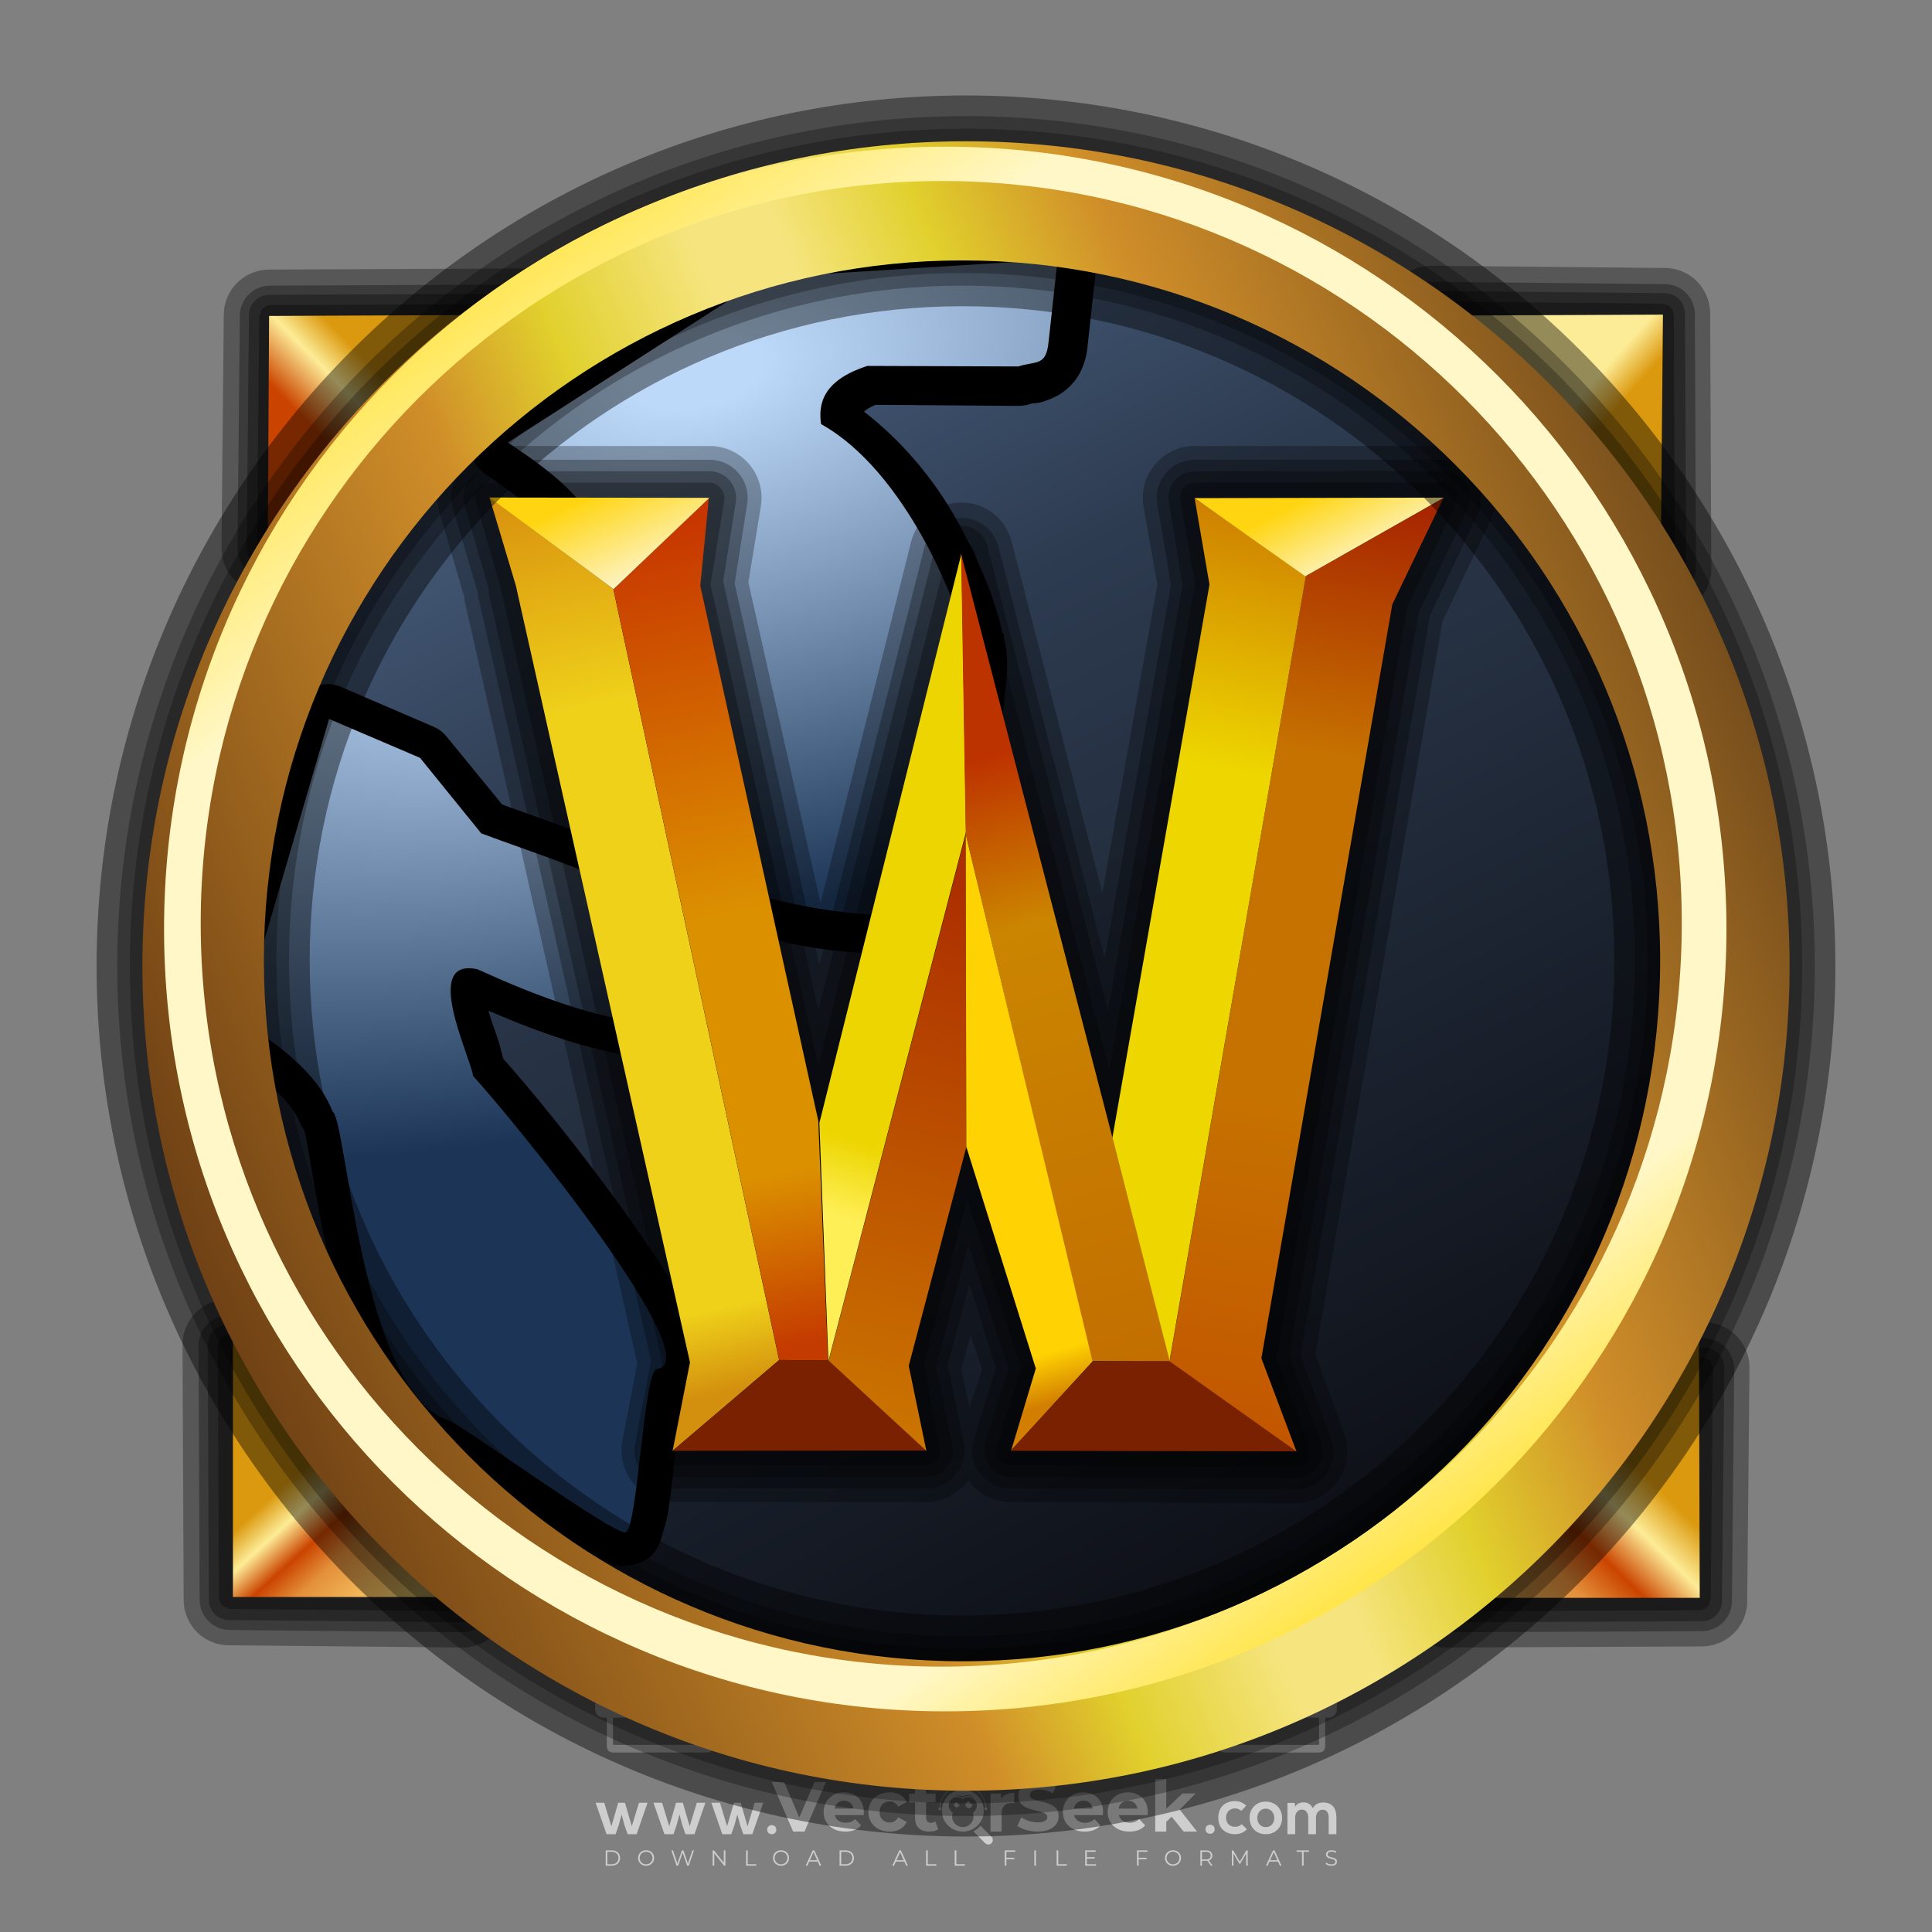
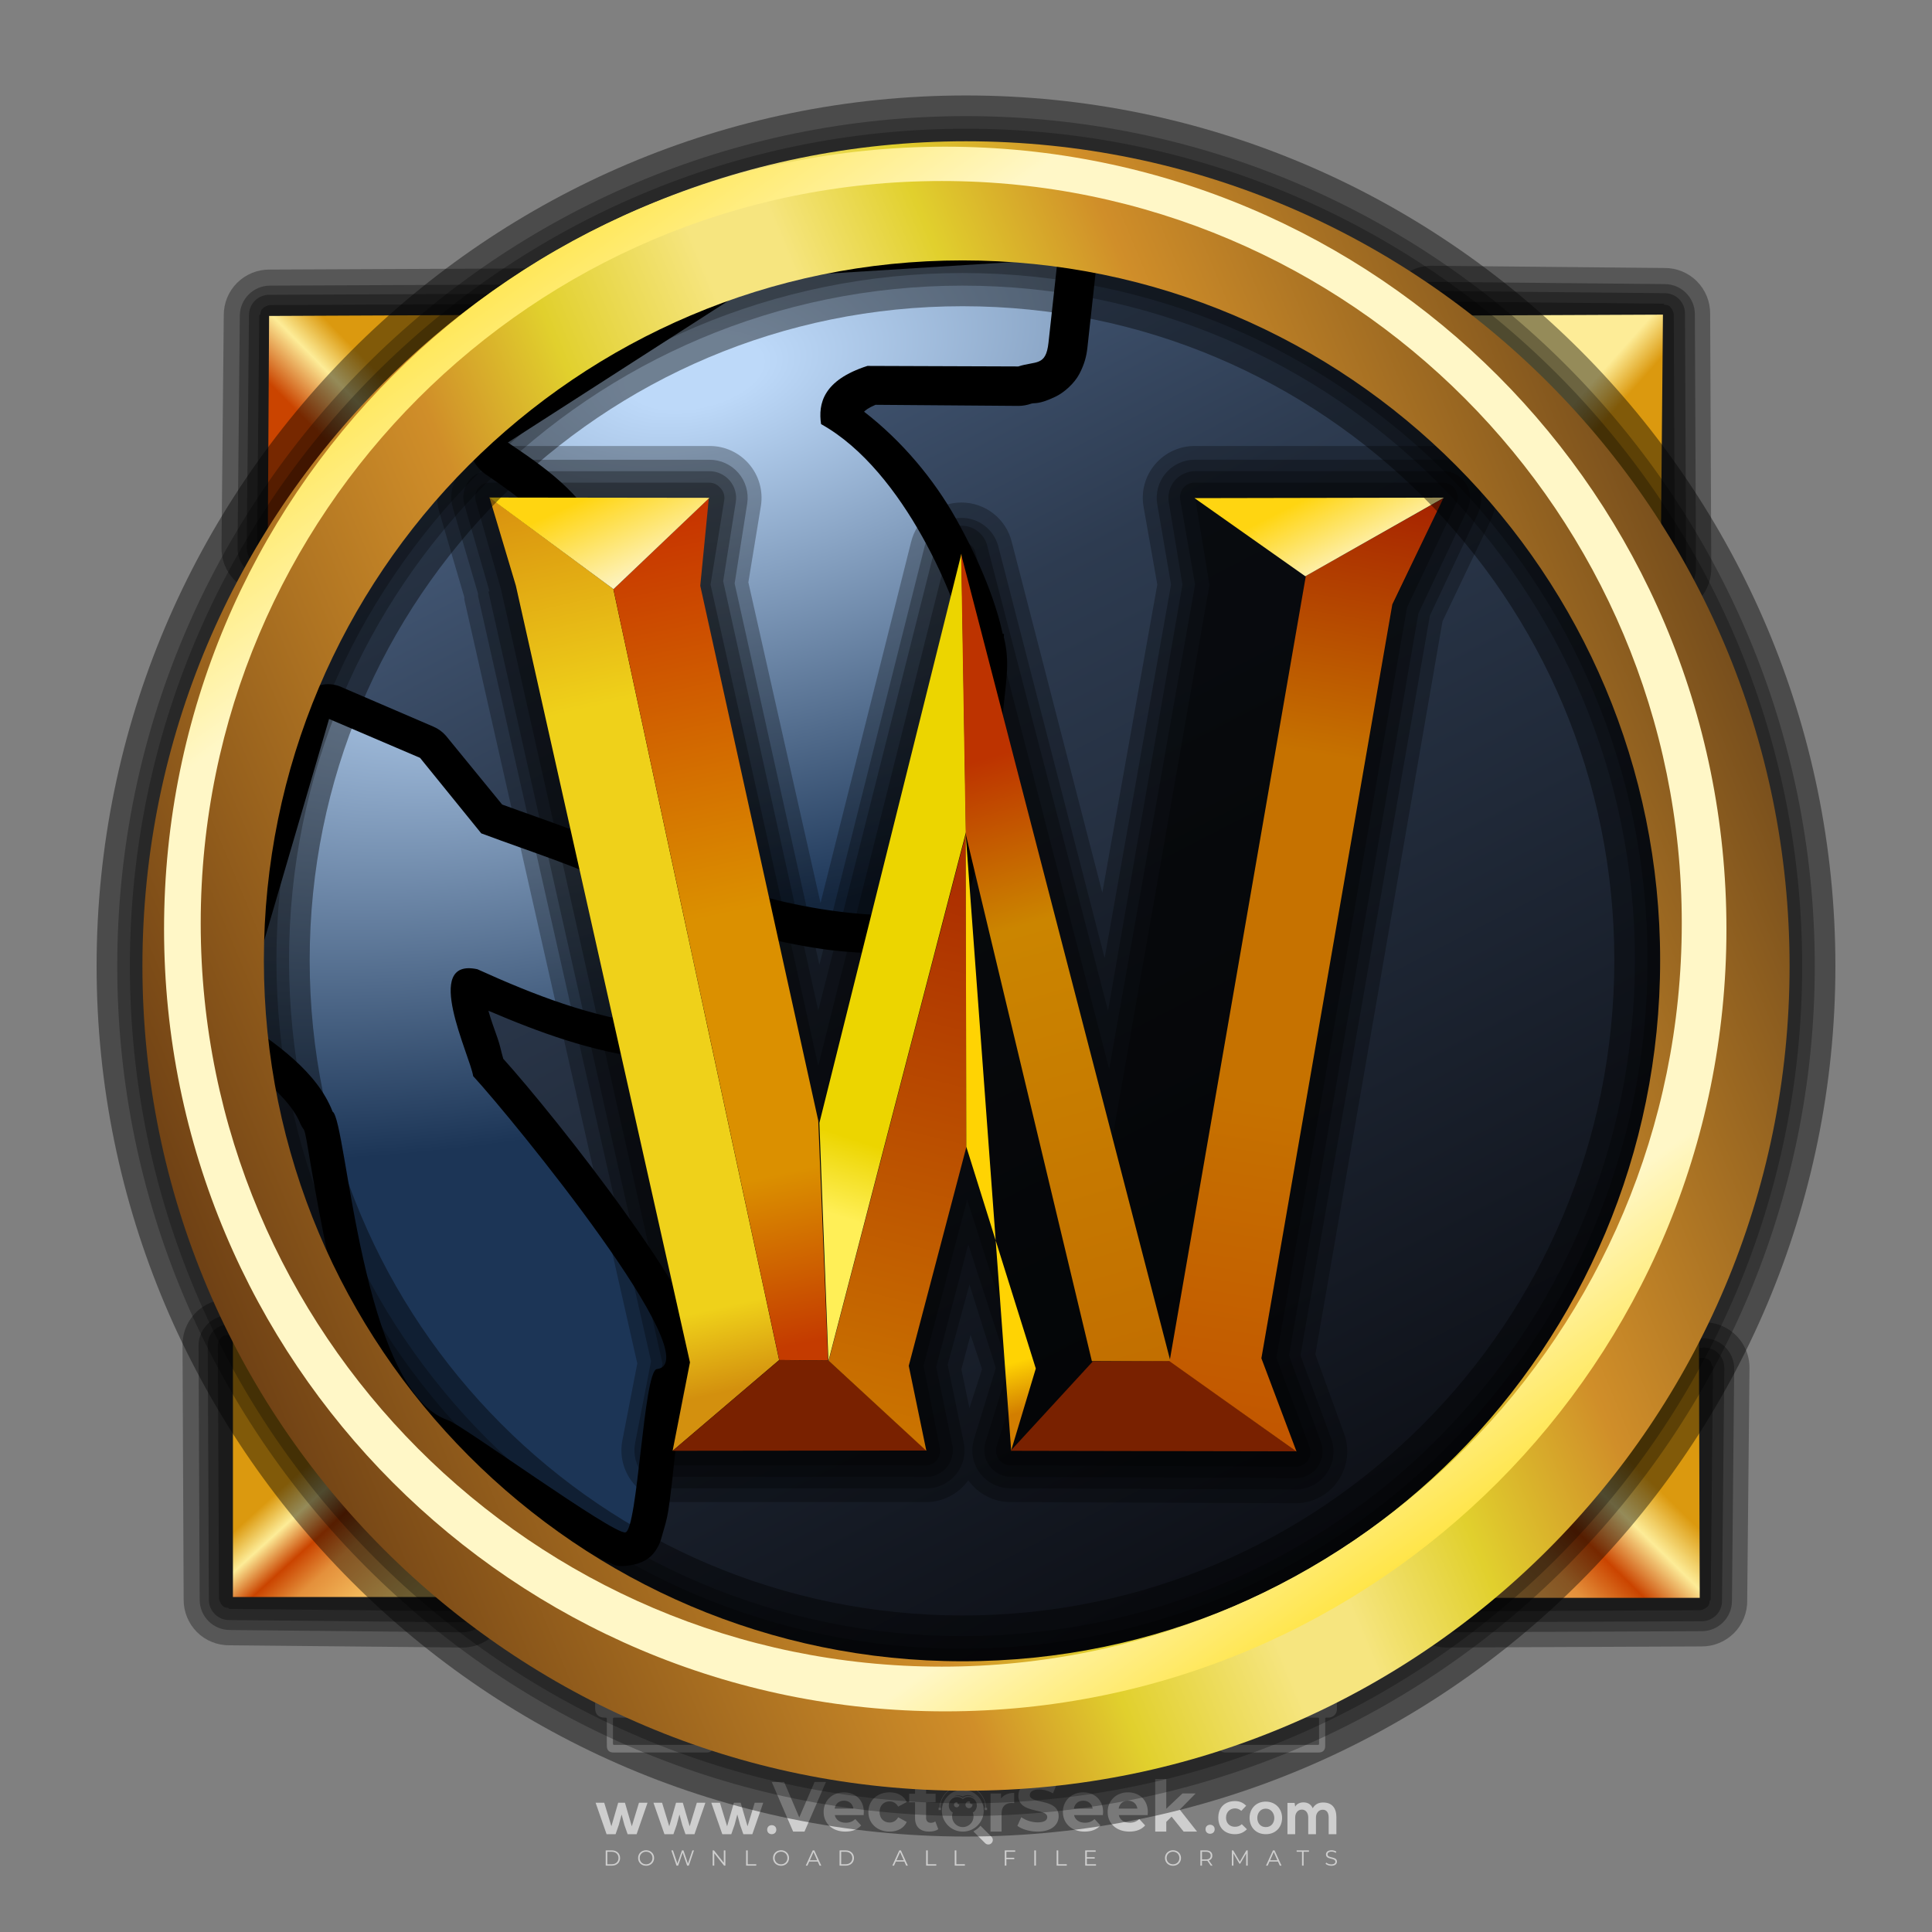
<svg xmlns="http://www.w3.org/2000/svg" version="1.1" id="Layer_1" x="0px" y="0px" viewBox="0 0 500 500" style="enable-background:new 0 0 500 500;" xml:space="preserve">
  <rect x="0" y="0" width="500" height="500" fill="#808080" stroke="none" />
  <g id="watermark_1_">
    <g>
      <g id="watermark" style="opacity:0.61;">
        <g>
          <g>
            <g>
              <g>
                <polygon style="fill:#FFFFFF;" points="213.765,461.172 208.204,474.017 205.268,474.017 199.726,461.172 202.938,461.172          206.846,470.347 210.81,461.172        " />
              </g>
              <g>
                <path style="fill:#FFFFFF;" d="M223.507,469.741h-7.469c0.275,1.23,1.321,1.982,2.826,1.982c1.046,0,1.798-0.312,2.477-0.954         l1.523,1.651c-0.917,1.046-2.294,1.597-4.074,1.597c-3.413,0-5.634-2.147-5.634-5.083c0-2.954,2.257-5.083,5.267-5.083         c2.899,0,5.138,1.945,5.138,5.12C223.562,469.191,223.526,469.503,223.507,469.741 M216.002,468.071h4.863         c-0.202-1.248-1.138-2.055-2.422-2.055C217.139,466.016,216.204,466.805,216.002,468.071" />
              </g>
              <g>
                <path style="fill:#FFFFFF;" d="M224.735,468.934c0-2.973,2.294-5.083,5.505-5.083c2.074,0,3.707,0.899,4.423,2.514         l-2.22,1.193c-0.532-0.936-1.321-1.358-2.221-1.358c-1.45,0-2.587,1.009-2.587,2.734c0,1.725,1.138,2.734,2.587,2.734         c0.899,0,1.688-0.404,2.221-1.358l2.22,1.211c-0.716,1.578-2.349,2.495-4.423,2.495         C227.029,474.017,224.735,471.907,224.735,468.934" />
              </g>
              <g>
                <path style="fill:#FFFFFF;" d="M242.828,473.393c-0.587,0.422-1.45,0.624-2.331,0.624c-2.33,0-3.688-1.193-3.688-3.542         v-4.055h-1.523v-2.202h1.523v-2.404h2.863v2.404h2.459v2.202h-2.459v4.019c0,0.844,0.458,1.303,1.229,1.303         c0.422,0,0.844-0.128,1.156-0.367L242.828,473.393z" />
              </g>
            </g>
            <g>
              <path style="fill:#FFFFFF;" d="M262.474,463.997v2.643c-0.238-0.018-0.422-0.037-0.642-0.037        c-1.578,0-2.624,0.862-2.624,2.753v4.661h-2.863v-9.873h2.734v1.303C259.776,464.493,260.951,463.997,262.474,463.997" />
            </g>
            <g>
              <path style="fill:#FFFFFF;" d="M263.299,472.53l1.009-2.239c1.083,0.789,2.697,1.339,4.239,1.339        c1.762,0,2.477-0.587,2.477-1.376c0-2.404-7.469-0.752-7.469-5.524c0-2.184,1.762-4,5.413-4c1.615,0,3.267,0.385,4.459,1.138        l-0.918,2.257c-1.193-0.679-2.422-1.009-3.56-1.009c-1.761,0-2.44,0.66-2.44,1.468c0,2.367,7.468,0.734,7.468,5.45        c0,2.147-1.78,3.982-5.45,3.982C266.492,474.017,264.437,473.411,263.299,472.53" />
            </g>
            <g>
              <path style="fill:#FFFFFF;" d="M285.428,469.741h-7.469c0.275,1.23,1.321,1.982,2.826,1.982c1.046,0,1.798-0.312,2.477-0.954        l1.523,1.651c-0.918,1.046-2.294,1.597-4.074,1.597c-3.413,0-5.634-2.147-5.634-5.083c0-2.954,2.257-5.083,5.267-5.083        c2.9,0,5.138,1.945,5.138,5.12C285.484,469.191,285.447,469.503,285.428,469.741 M277.923,468.071h4.863        c-0.202-1.248-1.138-2.055-2.422-2.055C279.061,466.016,278.125,466.805,277.923,468.071" />
            </g>
            <g>
              <path style="fill:#FFFFFF;" d="M297.007,469.741h-7.469c0.275,1.23,1.321,1.982,2.826,1.982c1.046,0,1.798-0.312,2.477-0.954        l1.523,1.651c-0.918,1.046-2.294,1.597-4.074,1.597c-3.413,0-5.634-2.147-5.634-5.083c0-2.954,2.257-5.083,5.267-5.083        c2.899,0,5.138,1.945,5.138,5.12C297.062,469.191,297.025,469.503,297.007,469.741 M289.501,468.071h4.863        c-0.202-1.248-1.138-2.055-2.422-2.055C290.639,466.016,289.703,466.805,289.501,468.071" />
            </g>
            <g>
              <polygon style="fill:#FFFFFF;" points="303.208,470.145 301.831,471.503 301.831,474.017 298.969,474.017 298.969,460.401         301.831,460.401 301.831,468.108 306.016,464.144 309.429,464.144 305.318,468.328 309.796,474.017 306.327,474.017       " />
            </g>
            <g>
              <path style="fill:#FFFFFF;" d="M256.601,475.359L256.601,475.359l-2.86-2.86c-0.435,0.508-0.953,0.943-1.534,1.284        c-0.092,0.069-0.186,0.136-0.283,0.199l3.027,3.027c0.456,0.456,1.195,0.456,1.65,0        C257.057,476.554,257.057,475.815,256.601,475.359" />
            </g>
            <g>
              <path style="fill:#FFFFFF;" d="M249.984,463.244c0.221-0.173,0.495-0.281,0.797-0.281c0.042,0,0.083,0.002,0.124,0.006        c-0.214-0.156-0.478-0.249-0.764-0.249c-0.395,0-0.744,0.18-0.981,0.458c-0.051,0-0.1,0.006-0.151,0.008        c0.039-0.077,0.064-0.162,0.064-0.255c0-0.234-0.143-0.434-0.346-0.519c0.087,0.126,0.138,0.279,0.138,0.445        c0,0.122-0.031,0.237-0.081,0.341c-2.811,0.201-5.03,2.539-5.03,5.4c0,2.993,2.426,5.42,5.42,5.42        c2.993,0,5.42-2.426,5.42-5.42C254.595,465.879,252.593,463.635,249.984,463.244 M247.983,464.656        c0.435,0,0.844,0.112,1.199,0.309c0.374-0.245,0.82-0.387,1.299-0.387c0.711,0,1.348,0.312,1.784,0.806        c-0.435-0.379-1.004-0.61-1.627-0.61c-0.449,0-0.87,0.12-1.234,0.329c-0.079,0.046-0.156,0.096-0.229,0.15        c-0.065-0.048-0.133-0.093-0.204-0.134c-0.369-0.219-0.8-0.344-1.26-0.344c-0.3,0-0.588,0.054-0.854,0.152        C247.196,464.754,247.578,464.656,247.983,464.656 M251.772,469.098c0.115,0.305,0.181,0.634,0.181,0.979        c0,1.534-1.244,2.777-2.778,2.777c-1.534,0-2.777-1.243-2.777-2.777c0-0.345,0.066-0.674,0.181-0.979        c-0.62-0.382-1.035-1.064-1.035-1.846c0-1.197,0.971-2.168,2.168-2.168c0.565,0,1.078,0.218,1.463,0.572        c0.386-0.354,0.899-0.572,1.464-0.572c1.197,0,2.168,0.971,2.168,2.168C252.807,468.034,252.392,468.716,251.772,469.098" />
            </g>
            <g>
              <path style="fill:#FFFFFF;" d="M251.666,467.061c0,0.497-0.404,0.901-0.901,0.901c-0.497,0-0.901-0.404-0.901-0.901        s0.404-0.901,0.901-0.901c0.101,0,0.197,0.017,0.287,0.047c-0.03,0.062-0.045,0.132-0.045,0.204        c0,0.273,0.221,0.494,0.494,0.494c0.05,0,0.099-0.008,0.146-0.022C251.66,466.941,251.666,467,251.666,467.061" />
            </g>
            <g>
              <path style="fill:#FFFFFF;" d="M248.255,467.061c0,0.376-0.305,0.681-0.681,0.681c-0.376,0-0.681-0.305-0.681-0.681        s0.305-0.681,0.681-0.681c0.076,0,0.149,0.013,0.217,0.035c-0.023,0.047-0.034,0.1-0.034,0.155        c0,0.206,0.167,0.374,0.374,0.374c0.038,0,0.075-0.006,0.11-0.017C248.25,466.97,248.255,467.015,248.255,467.061" />
            </g>
            <g>
              <g>
                <g>
                  <rect x="242.908" y="467.83" style="fill:#FFFFFF;" width="0.616" height="0.616" />
                </g>
                <g>
                  <rect x="254.827" y="467.83" style="fill:#FFFFFF;" width="0.616" height="0.616" />
                </g>
                <g>
                  <path style="fill:#FFFFFF;" d="M255.205,468.082h-0.14c0-3.248-2.642-5.89-5.89-5.89c-3.248,0-5.89,2.642-5.89,5.89h-0.14          c0-1.611,0.627-3.125,1.766-4.264c1.139-1.139,2.653-1.766,4.264-1.766c1.611,0,3.125,0.627,4.264,1.766          C254.578,464.957,255.205,466.471,255.205,468.082" />
                </g>
              </g>
              <g>
                <rect x="248.868" y="461.814" style="fill:#FFFFFF;" width="0.616" height="0.616" />
              </g>
              <g>
                <rect x="244.95" y="462.052" style="fill:#FFFFFF;" width="8.45" height="0.14" />
              </g>
              <g>
                <path style="fill:#FFFFFF;" d="M245.174,462.15c0,0.108-0.088,0.196-0.196,0.196c-0.108,0-0.196-0.088-0.196-0.196         c0-0.108,0.088-0.196,0.196-0.196C245.086,461.954,245.174,462.042,245.174,462.15" />
              </g>
              <g>
                <path style="fill:#FFFFFF;" d="M253.596,462.15c0,0.108-0.088,0.196-0.196,0.196c-0.108,0-0.196-0.088-0.196-0.196         c0-0.108,0.088-0.196,0.196-0.196C253.509,461.954,253.596,462.042,253.596,462.15" />
              </g>
            </g>
          </g>
          <g>
            <path style="fill:#FFFFFF;" d="M314.356,473.409c0,1.559-2.364,1.559-2.364,0C311.993,471.851,314.356,471.851,314.356,473.409       z" />
          </g>
          <g>
            <g>
              <g>
                <path style="fill:#FFFFFF;" d="M161.739,466.549l1.772,6.088l1.855-6.088h2.215l-2.823,8.14h-2.33l-0.837-2.396l-0.722-2.708         l-0.722,2.708l-0.837,2.396h-2.33l-2.839-8.14h2.231l1.855,6.088l1.756-6.088H161.739z" />
              </g>
              <g>
                <path style="fill:#FFFFFF;" d="M176.713,466.549l1.772,6.088l1.855-6.088h2.215l-2.823,8.14h-2.33l-0.837-2.396l-0.722-2.708         l-0.722,2.708l-0.837,2.396h-2.33l-2.839-8.14h2.231l1.855,6.088l1.756-6.088H176.713z" />
              </g>
              <g>
                <path style="fill:#FFFFFF;" d="M191.687,466.549l1.772,6.088l1.855-6.088h2.215l-2.823,8.14h-2.33l-0.837-2.396l-0.722-2.708         l-0.722,2.708l-0.837,2.396h-2.33l-2.839-8.14h2.231l1.855,6.088l1.756-6.088H191.687z" />
              </g>
            </g>
            <g>
              <path style="fill:#FFFFFF;" d="M200.908,473.52c0,1.559-2.364,1.559-2.364,0C198.545,471.962,200.908,471.962,200.908,473.52z        " />
            </g>
            <g>
              <path style="fill:#FFFFFF;" d="M322.71,473.409c-0.935,0.919-1.919,1.28-3.117,1.28c-2.346,0-4.3-1.411-4.3-4.282        s1.953-4.284,4.3-4.284c1.149,0,2.035,0.329,2.921,1.199l-1.264,1.329c-0.476-0.428-1.066-0.64-1.623-0.64        c-1.346,0-2.33,0.985-2.33,2.396c0,1.542,1.05,2.362,2.297,2.362c0.64,0,1.28-0.18,1.772-0.672L322.71,473.409z" />
            </g>
            <g>
              <path style="fill:#FFFFFF;" d="M331.805,470.472c0,2.33-1.591,4.217-4.217,4.217c-2.626,0-4.201-1.887-4.201-4.217        c0-2.314,1.609-4.217,4.185-4.217C330.149,466.255,331.805,468.158,331.805,470.472z M325.389,470.472        c0,1.231,0.739,2.38,2.199,2.38c1.46,0,2.199-1.149,2.199-2.38c0-1.215-0.854-2.396-2.199-2.396        C326.144,468.077,325.389,469.258,325.389,470.472z" />
            </g>
            <g>
              <path style="fill:#FFFFFF;" d="M338.572,474.689v-4.332c0-1.068-0.559-2.035-1.658-2.035c-1.082,0-1.722,0.967-1.722,2.035        v4.332h-2.003v-8.107h1.855l0.148,0.985c0.426-0.82,1.362-1.116,2.133-1.116c0.969,0,1.937,0.394,2.396,1.51        c0.723-1.149,1.658-1.478,2.708-1.478c2.297,0,3.43,1.412,3.43,3.84v4.365h-2.003v-4.365c0-1.066-0.442-1.97-1.526-1.97        c-1.082,0-1.756,0.935-1.756,2.003v4.332H338.572z" />
            </g>
          </g>
        </g>
      </g>
      <g style="opacity:0.61;">
        <g>
          <g>
            <path style="fill:#FFFFFF;" d="M345.988,431.299c-0.006-1.224-0.959-2.121-2.189-2.14c-0.924-0.014-0.832,0.12-0.834-0.867       c-0.003-1.097-0.007-2.194,0.003-3.292c0.003-0.379-0.112-0.691-0.362-0.976c-2.342-2.668-4.678-5.342-7.019-8.011       c-0.12-0.137-0.275-0.244-0.414-0.366c-6.214,0-12.427,0-18.641,0c-0.794,0.293-1.14,0.868-1.138,1.709       c0.01,3.748,0.004,7.496,0.004,11.243c0,0.556-0.003,0.589-0.55,0.551c-1.497-0.102-2.516,0.986-2.497,2.492       c0.044,3.476,0.013,6.953,0.014,10.429c0.001,1.58,0.867,2.443,2.45,2.449c0.582,0.002,0.582,0.002,0.582,0.6       c0,2.219-0.001,4.438,0.001,6.657c0.001,1.192,0.58,1.771,1.768,1.771c8.013,0.001,16.027,0.001,24.04,0       c1.168,0,1.755-0.583,1.757-1.745c0.002-2.256,0-4.512,0.001-6.768c0-0.512,0.002-0.511,0.52-0.515       c0.271-0.002,0.541,0.008,0.809-0.058c0.996-0.246,1.69-1.044,1.694-2.069C346.003,438.696,346.005,434.997,345.988,431.299z        M317.537,417.162c5.337,0,10.674,0,16.01,0c0.548,0,0.554,0.007,0.554,0.561c0.001,2.243-0.001,4.486,0.001,6.73       c0.001,0.811,0.249,1.059,1.06,1.059c1.91,0.001,3.821,0,5.731,0.001c0.458,0,0.479,0.021,0.481,0.483       c0.003,0.887,0.002,1.775,0,2.662c-0.001,0.477-0.024,0.498-0.504,0.499c-3.895,0.001-7.79,0-11.684,0       c-3.882,0-7.765,0-11.647,0c-0.55,0-0.552-0.001-0.552-0.561c-0.001-3.624-0.001-7.247,0-10.871       C316.987,417.166,316.991,417.162,317.537,417.162z M340.822,451.579c-3.883,0.001-7.766,0-11.65,0c-3.871,0-7.742,0-11.613,0       c-0.572,0-0.574-0.002-0.574-0.579c-0.001-1.997-0.001-3.994,0.001-5.991c0-0.464,0.023-0.486,0.478-0.487       c7.803-0.001,15.607-0.001,23.41,0c0.478,0,0.499,0.02,0.499,0.503c0.002,1.997,0.001,3.994,0,5.991       C341.375,451.574,341.37,451.579,340.822,451.579z" />
          </g>
          <g>
            <g>
              <rect x="327.418" y="417.053" style="fill:#FFFFFF;" width="1.757" height="1.054" />
            </g>
            <g>
              <rect x="325.662" y="418.107" style="fill:#FFFFFF;" width="1.757" height="1.054" />
            </g>
            <g>
              <rect x="327.418" y="419.161" style="fill:#FFFFFF;" width="1.757" height="1.054" />
            </g>
            <g>
              <rect x="325.662" y="420.215" style="fill:#FFFFFF;" width="1.757" height="1.054" />
            </g>
            <g>
              <rect x="327.418" y="421.269" style="fill:#FFFFFF;" width="1.757" height="1.054" />
            </g>
            <g>
              <rect x="325.662" y="422.323" style="fill:#FFFFFF;" width="1.757" height="1.054" />
            </g>
            <g>
-               <rect x="327.418" y="423.378" style="fill:#FFFFFF;" width="1.757" height="1.054" />
-             </g>
+               </g>
            <g>
              <rect x="325.662" y="424.432" style="fill:#FFFFFF;" width="1.757" height="1.054" />
            </g>
            <g>
              <rect x="327.418" y="425.486" style="fill:#FFFFFF;" width="1.757" height="1.054" />
            </g>
            <g>
              <rect x="325.662" y="426.54" style="fill:#FFFFFF;" width="1.757" height="1.054" />
            </g>
            <g>
              <rect x="327.418" y="427.594" style="fill:#FFFFFF;" width="1.757" height="1.054" />
            </g>
            <g>
              <rect x="325.662" y="428.648" style="fill:#FFFFFF;" width="1.757" height="1.054" />
            </g>
          </g>
        </g>
        <g>
          <path style="fill:#FFFFFF;" d="M187.637,431.299c-0.006-1.224-0.959-2.121-2.189-2.14c-0.924-0.014-0.832,0.12-0.834-0.867      c-0.003-1.097-0.007-2.194,0.003-3.292c0.003-0.379-0.112-0.691-0.362-0.976c-2.342-2.668-4.678-5.342-7.019-8.011      c-0.12-0.137-0.275-0.244-0.414-0.366c-6.214,0-12.427,0-18.641,0c-0.794,0.293-1.14,0.868-1.138,1.709      c0.01,3.748,0.004,7.496,0.004,11.243c0,0.556-0.003,0.589-0.55,0.551c-1.497-0.102-2.516,0.986-2.497,2.492      c0.044,3.476,0.013,6.953,0.014,10.429c0.001,1.58,0.867,2.443,2.45,2.449c0.582,0.002,0.582,0.002,0.582,0.6      c0,2.219-0.001,4.438,0.001,6.657c0.001,1.192,0.58,1.771,1.768,1.771c8.013,0.001,16.027,0.001,24.04,0      c1.168,0,1.755-0.583,1.757-1.745c0.002-2.256,0-4.512,0.001-6.768c0-0.512,0.002-0.511,0.52-0.515      c0.271-0.002,0.541,0.008,0.809-0.058c0.996-0.246,1.69-1.044,1.694-2.069C187.652,438.696,187.655,434.997,187.637,431.299z       M159.187,417.162c5.337,0,10.674,0,16.01,0c0.548,0,0.554,0.007,0.554,0.561c0.001,2.243-0.001,4.486,0.001,6.73      c0.001,0.811,0.249,1.059,1.06,1.059c1.91,0.001,3.821,0,5.731,0.001c0.458,0,0.479,0.021,0.481,0.483      c0.003,0.887,0.002,1.775,0,2.662c-0.001,0.477-0.024,0.498-0.504,0.499c-3.895,0.001-7.79,0-11.684,0      c-3.882,0-7.765,0-11.647,0c-0.55,0-0.552-0.001-0.552-0.561c-0.001-3.624-0.001-7.247,0-10.871      C158.636,417.166,158.64,417.162,159.187,417.162z M182.472,451.579c-3.883,0.001-7.766,0-11.65,0c-3.871,0-7.742,0-11.613,0      c-0.572,0-0.574-0.002-0.574-0.579c-0.001-1.997-0.001-3.994,0.001-5.991c0-0.464,0.023-0.486,0.478-0.487      c7.803-0.001,15.607-0.001,23.41,0c0.478,0,0.499,0.02,0.499,0.503c0.002,1.997,0.001,3.994,0,5.991      C183.024,451.574,183.019,451.579,182.472,451.579z" />
        </g>
        <g>
          <path style="fill:#FFFFFF;" d="M159.779,440.669v-7.897h2.779c0.375,0,0.726,0.061,1.053,0.182      c0.327,0.121,0.612,0.292,0.855,0.513c0.242,0.221,0.434,0.483,0.573,0.789c0.14,0.305,0.21,0.642,0.21,1.009      c0,0.375-0.07,0.715-0.21,1.02c-0.14,0.305-0.331,0.568-0.573,0.789c-0.243,0.221-0.528,0.392-0.855,0.513      c-0.327,0.121-0.678,0.182-1.053,0.182h-1.29v2.901H159.779z M162.58,436.356c0.39,0,0.684-0.111,0.882-0.331      c0.199-0.22,0.298-0.474,0.298-0.761c0-0.14-0.024-0.276-0.072-0.408c-0.048-0.132-0.121-0.248-0.221-0.347      c-0.099-0.099-0.223-0.178-0.37-0.237c-0.147-0.059-0.32-0.089-0.518-0.089h-1.312v2.173H162.58z" />
          <path style="fill:#FFFFFF;" d="M166.308,432.771h1.731l3.177,5.294h0.088l-0.088-1.522v-3.772h1.478v7.897h-1.566l-3.353-5.592      h-0.088l0.088,1.522v4.07h-1.467V432.771z" />
          <path style="fill:#FFFFFF;" d="M177.922,436.334h3.872c0.022,0.089,0.04,0.195,0.055,0.32c0.014,0.125,0.022,0.25,0.022,0.375      c0,0.507-0.077,0.985-0.231,1.434c-0.154,0.449-0.397,0.849-0.728,1.202c-0.353,0.375-0.776,0.666-1.268,0.871      c-0.493,0.206-1.055,0.309-1.688,0.309c-0.574,0-1.114-0.103-1.622-0.309c-0.507-0.206-0.948-0.492-1.323-0.86      c-0.375-0.367-0.673-0.803-0.894-1.307c-0.221-0.504-0.331-1.053-0.331-1.649c0-0.595,0.11-1.145,0.331-1.649      c0.221-0.504,0.518-0.939,0.894-1.307c0.375-0.367,0.816-0.654,1.323-0.86c0.507-0.206,1.048-0.309,1.622-0.309      c0.64,0,1.211,0.11,1.715,0.331c0.504,0.221,0.935,0.526,1.296,0.915l-1.025,1.004c-0.258-0.272-0.544-0.48-0.861-0.623      c-0.316-0.143-0.695-0.215-1.136-0.215c-0.361,0-0.703,0.065-1.026,0.193c-0.324,0.129-0.607,0.311-0.85,0.546      c-0.242,0.235-0.436,0.52-0.579,0.855c-0.143,0.335-0.215,0.708-0.215,1.119c0,0.412,0.072,0.785,0.215,1.12      c0.143,0.335,0.338,0.62,0.584,0.855c0.246,0.235,0.531,0.418,0.855,0.546c0.323,0.129,0.669,0.193,1.037,0.193      c0.419,0,0.773-0.061,1.064-0.182c0.29-0.121,0.538-0.278,0.744-0.469c0.148-0.132,0.275-0.3,0.381-0.502      c0.106-0.202,0.189-0.428,0.248-0.678h-2.482V436.334z" />
        </g>
        <g>
-           <path style="fill:#FFFFFF;" d="M224.019,431.299c-0.006-1.224-0.959-2.121-2.189-2.14c-0.924-0.014-0.832,0.12-0.834-0.867      c-0.003-1.097-0.007-2.194,0.003-3.292c0.003-0.379-0.112-0.691-0.362-0.976c-2.342-2.668-4.678-5.342-7.019-8.011      c-0.12-0.137-0.275-0.244-0.414-0.366c-6.214,0-12.427,0-18.641,0c-0.794,0.293-1.14,0.868-1.138,1.709      c0.01,3.748,0.004,7.496,0.004,11.243c0,0.556-0.003,0.589-0.55,0.551c-1.497-0.102-2.516,0.986-2.497,2.492      c0.044,3.476,0.013,6.953,0.014,10.429c0.001,1.58,0.867,2.443,2.45,2.449c0.582,0.002,0.582,0.002,0.582,0.6      c0,2.219-0.001,4.438,0.001,6.657c0.001,1.192,0.58,1.771,1.768,1.771c8.013,0.001,16.027,0.001,24.04,0      c1.168,0,1.755-0.583,1.757-1.745c0.002-2.256,0-4.512,0.001-6.768c0-0.512,0.002-0.511,0.52-0.515      c0.271-0.002,0.541,0.008,0.809-0.058c0.997-0.246,1.69-1.044,1.694-2.069C224.034,438.696,224.036,434.997,224.019,431.299z       M195.568,417.162c5.337,0,10.674,0,16.01,0c0.548,0,0.554,0.007,0.554,0.561c0.001,2.243-0.001,4.486,0.001,6.73      c0.001,0.811,0.249,1.059,1.06,1.059c1.91,0.001,3.821,0,5.731,0.001c0.458,0,0.479,0.021,0.481,0.483      c0.003,0.887,0.002,1.775,0,2.662c-0.001,0.477-0.024,0.498-0.504,0.499c-3.895,0.001-7.79,0-11.684,0      c-3.882,0-7.765,0-11.647,0c-0.55,0-0.552-0.001-0.552-0.561c-0.001-3.624-0.001-7.247,0-10.871      C195.018,417.166,195.022,417.162,195.568,417.162z M218.854,451.579c-3.883,0.001-7.766,0-11.65,0c-3.871,0-7.742,0-11.613,0      c-0.572,0-0.574-0.002-0.574-0.579c-0.001-1.997-0.001-3.994,0.001-5.991c0-0.464,0.023-0.486,0.478-0.487      c7.803-0.001,15.607-0.001,23.41,0c0.478,0,0.499,0.02,0.499,0.503c0.002,1.997,0.001,3.994,0,5.991      C219.406,451.574,219.401,451.579,218.854,451.579z" />
-         </g>
+           </g>
        <g>
          <path style="fill:#FFFFFF;" d="M205.111,432.771h1.699l2.967,7.897h-1.644l-0.651-1.886h-3.044l-0.651,1.886h-1.643      L205.111,432.771z M206.997,437.415l-0.706-1.974l-0.287-0.96h-0.088l-0.287,0.96l-0.706,1.974H206.997z" />
          <path style="fill:#FFFFFF;" d="M211.331,434.536c-0.125,0-0.245-0.024-0.359-0.072c-0.114-0.048-0.213-0.114-0.298-0.199      c-0.084-0.084-0.151-0.182-0.198-0.292c-0.048-0.11-0.072-0.232-0.072-0.364s0.024-0.254,0.072-0.364      c0.048-0.11,0.114-0.208,0.198-0.292c0.084-0.084,0.184-0.151,0.298-0.198c0.114-0.048,0.233-0.072,0.359-0.072      c0.257,0,0.478,0.09,0.662,0.27c0.184,0.181,0.276,0.399,0.276,0.656s-0.092,0.476-0.276,0.656      C211.809,434.446,211.589,434.536,211.331,434.536z M210.615,440.669v-5.404h1.445v5.404H210.615z" />
        </g>
        <g>
          <path style="fill:#FFFFFF;" d="M261.044,431.299c-0.006-1.224-0.959-2.121-2.189-2.14c-0.924-0.014-0.832,0.12-0.834-0.867      c-0.003-1.097-0.007-2.194,0.003-3.292c0.003-0.379-0.112-0.691-0.362-0.976c-2.342-2.668-4.678-5.342-7.019-8.011      c-0.12-0.137-0.275-0.244-0.414-0.366c-6.214,0-12.427,0-18.641,0c-0.794,0.293-1.14,0.868-1.138,1.709      c0.01,3.748,0.004,7.496,0.004,11.243c0,0.556-0.003,0.589-0.55,0.551c-1.497-0.102-2.516,0.986-2.497,2.492      c0.044,3.476,0.013,6.953,0.014,10.429c0.001,1.58,0.867,2.443,2.45,2.449c0.582,0.002,0.582,0.002,0.582,0.6      c0,2.219-0.001,4.438,0.001,6.657c0.001,1.192,0.58,1.771,1.768,1.771c8.013,0.001,16.027,0.001,24.04,0      c1.168,0,1.755-0.583,1.757-1.745c0.002-2.256,0-4.512,0.001-6.768c0-0.512,0.002-0.511,0.52-0.515      c0.271-0.002,0.541,0.008,0.809-0.058c0.996-0.246,1.69-1.044,1.694-2.069C261.059,438.696,261.061,434.997,261.044,431.299z       M232.593,417.162c5.337,0,10.674,0,16.01,0c0.548,0,0.554,0.007,0.554,0.561c0.001,2.243-0.001,4.486,0.001,6.73      c0.001,0.811,0.249,1.059,1.06,1.059c1.91,0.001,3.821,0,5.731,0.001c0.458,0,0.479,0.021,0.481,0.483      c0.003,0.887,0.002,1.775,0,2.662c-0.001,0.477-0.024,0.498-0.504,0.499c-3.895,0.001-7.79,0-11.684,0      c-3.882,0-7.765,0-11.647,0c-0.55,0-0.552-0.001-0.552-0.561c-0.001-3.624-0.001-7.247,0-10.871      C232.042,417.166,232.047,417.162,232.593,417.162z M255.878,451.579c-3.883,0.001-7.766,0-11.65,0c-3.871,0-7.742,0-11.613,0      c-0.572,0-0.574-0.002-0.574-0.579c-0.001-1.997-0.001-3.994,0.001-5.991c0-0.464,0.023-0.486,0.478-0.487      c7.803-0.001,15.607-0.001,23.41,0c0.478,0,0.499,0.02,0.499,0.503c0.002,1.997,0.001,3.994,0,5.991      C256.431,451.574,256.426,451.579,255.878,451.579z" />
        </g>
        <g>
          <path style="fill:#FFFFFF;" d="M236.361,440.845c-0.338,0-0.662-0.048-0.971-0.143c-0.309-0.095-0.592-0.239-0.849-0.43      c-0.257-0.191-0.481-0.425-0.673-0.7c-0.191-0.276-0.342-0.597-0.452-0.965l1.401-0.551c0.103,0.397,0.283,0.726,0.54,0.987      c0.257,0.261,0.596,0.392,1.015,0.392c0.154,0,0.303-0.02,0.447-0.061c0.143-0.04,0.272-0.099,0.386-0.176      s0.204-0.175,0.27-0.292c0.066-0.118,0.099-0.254,0.099-0.408c0-0.147-0.026-0.279-0.077-0.397      c-0.051-0.117-0.138-0.227-0.259-0.331c-0.121-0.103-0.28-0.202-0.475-0.298c-0.195-0.095-0.435-0.195-0.722-0.298l-0.485-0.176      c-0.213-0.073-0.429-0.173-0.645-0.298c-0.217-0.125-0.413-0.276-0.59-0.452c-0.177-0.176-0.322-0.384-0.436-0.623      c-0.114-0.239-0.171-0.509-0.171-0.81c0-0.309,0.06-0.597,0.182-0.866c0.121-0.268,0.294-0.503,0.518-0.706      c0.224-0.202,0.492-0.36,0.805-0.474s0.66-0.171,1.042-0.171c0.397,0,0.74,0.053,1.031,0.16      c0.291,0.107,0.537,0.243,0.739,0.408c0.202,0.165,0.366,0.348,0.491,0.546c0.125,0.199,0.217,0.386,0.276,0.563l-1.312,0.551      c-0.074-0.221-0.208-0.419-0.402-0.596c-0.195-0.176-0.462-0.265-0.8-0.265c-0.324,0-0.592,0.075-0.805,0.226      c-0.213,0.151-0.32,0.348-0.32,0.59c0,0.235,0.103,0.436,0.309,0.601c0.206,0.165,0.533,0.325,0.982,0.48l0.497,0.165      c0.316,0.111,0.605,0.237,0.866,0.381c0.261,0.143,0.485,0.314,0.673,0.513c0.187,0.199,0.331,0.425,0.43,0.678      c0.1,0.254,0.149,0.546,0.149,0.877c0,0.412-0.083,0.767-0.248,1.064c-0.165,0.298-0.377,0.542-0.634,0.734      c-0.258,0.191-0.548,0.335-0.872,0.43C236.986,440.797,236.67,440.845,236.361,440.845z" />
-           <path style="fill:#FFFFFF;" d="M239.516,432.771h1.61l1.633,4.754l0.287,1.015h0.088l0.309-1.015l1.699-4.754h1.61l-2.879,7.897      h-1.566L239.516,432.771z" />
          <path style="fill:#FFFFFF;" d="M251.097,436.334h3.871c0.022,0.089,0.04,0.195,0.055,0.32c0.015,0.125,0.023,0.25,0.023,0.375      c0,0.507-0.078,0.985-0.232,1.434c-0.154,0.449-0.397,0.849-0.728,1.202c-0.353,0.375-0.775,0.666-1.268,0.871      c-0.493,0.206-1.055,0.309-1.688,0.309c-0.574,0-1.114-0.103-1.621-0.309c-0.507-0.206-0.949-0.492-1.324-0.86      c-0.375-0.367-0.673-0.803-0.894-1.307c-0.22-0.504-0.331-1.053-0.331-1.649c0-0.595,0.11-1.145,0.331-1.649      c0.221-0.504,0.518-0.939,0.894-1.307c0.375-0.367,0.816-0.654,1.324-0.86c0.507-0.206,1.047-0.309,1.621-0.309      c0.64,0,1.211,0.11,1.715,0.331c0.504,0.221,0.936,0.526,1.296,0.915l-1.026,1.004c-0.257-0.272-0.544-0.48-0.861-0.623      c-0.316-0.143-0.694-0.215-1.136-0.215c-0.36,0-0.702,0.065-1.026,0.193c-0.323,0.129-0.607,0.311-0.849,0.546      c-0.243,0.235-0.436,0.52-0.579,0.855c-0.143,0.335-0.215,0.708-0.215,1.119c0,0.412,0.072,0.785,0.215,1.12      c0.143,0.335,0.338,0.62,0.585,0.855c0.246,0.235,0.531,0.418,0.854,0.546c0.324,0.129,0.669,0.193,1.037,0.193      c0.419,0,0.774-0.061,1.064-0.182c0.29-0.121,0.539-0.278,0.745-0.469c0.147-0.132,0.274-0.3,0.38-0.502      c0.107-0.202,0.189-0.428,0.248-0.678h-2.482V436.334z" />
        </g>
        <g>
          <path style="fill:#FFFFFF;" d="M297.3,431.299c-0.006-1.224-0.959-2.121-2.189-2.14c-0.924-0.014-0.832,0.12-0.834-0.867      c-0.003-1.097-0.007-2.194,0.003-3.292c0.003-0.379-0.112-0.691-0.362-0.976c-2.342-2.668-4.678-5.342-7.019-8.011      c-0.12-0.137-0.275-0.244-0.414-0.366c-6.214,0-12.427,0-18.641,0c-0.794,0.293-1.14,0.868-1.138,1.709      c0.01,3.748,0.004,7.496,0.004,11.243c0,0.556-0.003,0.589-0.55,0.551c-1.497-0.102-2.516,0.986-2.497,2.492      c0.044,3.476,0.013,6.953,0.014,10.429c0.001,1.58,0.867,2.443,2.45,2.449c0.582,0.002,0.582,0.002,0.582,0.6      c0,2.219-0.001,4.438,0.001,6.657c0.001,1.192,0.58,1.771,1.768,1.771c8.013,0.001,16.027,0.001,24.04,0      c1.168,0,1.755-0.583,1.757-1.745c0.002-2.256,0-4.512,0.001-6.768c0-0.512,0.002-0.511,0.52-0.515      c0.271-0.002,0.541,0.008,0.809-0.058c0.996-0.246,1.69-1.044,1.694-2.069C297.315,438.696,297.318,434.997,297.3,431.299z       M268.85,417.162c5.337,0,10.674,0,16.01,0c0.548,0,0.554,0.007,0.554,0.561c0.001,2.243-0.001,4.486,0.001,6.73      c0.001,0.811,0.249,1.059,1.06,1.059c1.91,0.001,3.821,0,5.731,0.001c0.458,0,0.479,0.021,0.481,0.483      c0.003,0.887,0.002,1.775,0,2.662c-0.001,0.477-0.024,0.498-0.504,0.499c-3.895,0.001-7.79,0-11.684,0      c-3.882,0-7.765,0-11.647,0c-0.55,0-0.552-0.001-0.552-0.561c-0.001-3.624-0.001-7.247,0-10.871      C268.299,417.166,268.303,417.162,268.85,417.162z M292.135,451.579c-3.883,0.001-7.766,0-11.65,0c-3.871,0-7.742,0-11.613,0      c-0.572,0-0.574-0.002-0.574-0.579c-0.001-1.997-0.001-3.994,0.001-5.991c0-0.464,0.023-0.486,0.478-0.487      c7.803-0.001,15.607-0.001,23.41,0c0.478,0,0.499,0.02,0.499,0.503c0.001,1.997,0.001,3.994,0,5.991      C292.687,451.574,292.682,451.579,292.135,451.579z" />
        </g>
        <g>
          <path style="fill:#FFFFFF;" d="M272.966,434.183v1.831h3.165v1.412h-3.165v1.831h3.518v1.412h-5.007v-7.897h5.007v1.412H272.966      z" />
          <path style="fill:#FFFFFF;" d="M277.852,440.669v-7.897h2.779c0.375,0,0.726,0.061,1.053,0.182      c0.327,0.121,0.612,0.292,0.855,0.513c0.243,0.221,0.434,0.483,0.574,0.789c0.14,0.305,0.209,0.642,0.209,1.009      c0,0.375-0.07,0.715-0.209,1.02c-0.14,0.305-0.331,0.568-0.574,0.789c-0.243,0.221-0.528,0.392-0.855,0.513      c-0.327,0.121-0.678,0.182-1.053,0.182h-1.29v2.901H277.852z M280.653,436.356c0.389,0,0.684-0.111,0.882-0.331      c0.199-0.22,0.298-0.474,0.298-0.761c0-0.14-0.024-0.276-0.072-0.408c-0.048-0.132-0.121-0.248-0.221-0.347      c-0.099-0.099-0.222-0.178-0.37-0.237c-0.147-0.059-0.32-0.089-0.518-0.089h-1.312v2.173H280.653z" />
          <path style="fill:#FFFFFF;" d="M286.797,440.845c-0.338,0-0.662-0.048-0.971-0.143c-0.309-0.095-0.592-0.239-0.849-0.43      c-0.257-0.191-0.482-0.425-0.673-0.7c-0.191-0.276-0.342-0.597-0.452-0.965l1.401-0.551c0.103,0.397,0.283,0.726,0.541,0.987      c0.257,0.261,0.595,0.392,1.015,0.392c0.154,0,0.303-0.02,0.447-0.061c0.143-0.04,0.272-0.099,0.386-0.176      c0.114-0.077,0.204-0.175,0.27-0.292c0.066-0.118,0.1-0.254,0.1-0.408c0-0.147-0.026-0.279-0.077-0.397      c-0.051-0.117-0.138-0.227-0.259-0.331c-0.121-0.103-0.279-0.202-0.474-0.298c-0.195-0.095-0.436-0.195-0.723-0.298      l-0.485-0.176c-0.213-0.073-0.428-0.173-0.645-0.298c-0.217-0.125-0.414-0.276-0.59-0.452c-0.176-0.176-0.322-0.384-0.436-0.623      c-0.114-0.239-0.171-0.509-0.171-0.81c0-0.309,0.061-0.597,0.182-0.866c0.121-0.268,0.294-0.503,0.518-0.706      c0.224-0.202,0.493-0.36,0.805-0.474c0.312-0.114,0.66-0.171,1.042-0.171c0.397,0,0.741,0.053,1.031,0.16      c0.29,0.107,0.537,0.243,0.739,0.408c0.202,0.165,0.365,0.348,0.491,0.546c0.125,0.199,0.217,0.386,0.276,0.563l-1.312,0.551      c-0.074-0.221-0.208-0.419-0.403-0.596c-0.195-0.176-0.462-0.265-0.799-0.265c-0.324,0-0.592,0.075-0.805,0.226      c-0.213,0.151-0.32,0.348-0.32,0.59c0,0.235,0.103,0.436,0.309,0.601c0.206,0.165,0.533,0.325,0.982,0.48l0.496,0.165      c0.316,0.111,0.605,0.237,0.866,0.381c0.261,0.143,0.485,0.314,0.673,0.513c0.187,0.199,0.331,0.425,0.43,0.678      c0.099,0.254,0.149,0.546,0.149,0.877c0,0.412-0.083,0.767-0.248,1.064c-0.165,0.298-0.377,0.542-0.634,0.734      c-0.258,0.191-0.548,0.335-0.872,0.43C287.422,440.797,287.105,440.845,286.797,440.845z" />
        </g>
        <g>
          <path style="fill:#FFFFFF;" d="M321.394,439.168l4.004-4.985h-3.827v-1.412h5.559v1.5l-3.96,4.985h4.004v1.412h-5.779V439.168z" />
          <path style="fill:#FFFFFF;" d="M328.409,432.771h1.489v7.897h-1.489V432.771z" />
          <path style="fill:#FFFFFF;" d="M331.486,440.669v-7.897h2.779c0.375,0,0.726,0.061,1.053,0.182      c0.327,0.121,0.612,0.292,0.855,0.513s0.434,0.483,0.574,0.789c0.14,0.305,0.209,0.642,0.209,1.009      c0,0.375-0.07,0.715-0.209,1.02c-0.14,0.305-0.331,0.568-0.574,0.789c-0.243,0.221-0.528,0.392-0.855,0.513      c-0.327,0.121-0.678,0.182-1.053,0.182h-1.29v2.901H331.486z M334.288,436.356c0.389,0,0.684-0.111,0.882-0.331      c0.199-0.22,0.298-0.474,0.298-0.761c0-0.14-0.024-0.276-0.072-0.408c-0.048-0.132-0.121-0.248-0.221-0.347      c-0.099-0.099-0.222-0.178-0.37-0.237c-0.147-0.059-0.32-0.089-0.518-0.089h-1.312v2.173H334.288z" />
        </g>
      </g>
      <g style="opacity:0.61;">
        <path style="fill:#FFFFFF;" d="M300.133,433.27h9.067v2.242h-9.067V433.27z M300.133,437.136h9.067v2.243h-9.067V437.136z" />
      </g>
    </g>
    <g style="opacity:0.61;">
      <path style="fill:#FFFFFF;" d="M156.756,478.878h1.607c1.263,0,2.114,0.812,2.114,1.974c0,1.161-0.851,1.973-2.114,1.973h-1.607    V478.878z M158.34,482.464c1.049,0,1.725-0.665,1.725-1.612c0-0.947-0.677-1.613-1.725-1.613h-1.167v3.225H158.34z" />
      <path style="fill:#FFFFFF;" d="M165.139,480.851c0-1.15,0.879-2.007,2.075-2.007c1.184,0,2.069,0.851,2.069,2.007    c0,1.156-0.885,2.007-2.069,2.007C166.019,482.858,165.139,482.002,165.139,480.851z M168.866,480.851    c0-0.942-0.705-1.635-1.652-1.635c-0.953,0-1.663,0.693-1.663,1.635c0,0.941,0.71,1.635,1.663,1.635    C168.162,482.486,168.866,481.793,168.866,480.851z" />
      <path style="fill:#FFFFFF;" d="M179.596,478.878l-1.331,3.947h-0.44l-1.156-3.366l-1.161,3.366h-0.434l-1.331-3.947h0.429    l1.139,3.394l1.178-3.394h0.389l1.161,3.411l1.156-3.411H179.596z" />
      <path style="fill:#FFFFFF;" d="M187.731,478.878v3.947h-0.344l-2.537-3.202v3.202h-0.417v-3.947h0.344l2.543,3.203v-3.203H187.731    z" />
      <path style="fill:#FFFFFF;" d="M193.093,478.878h0.417v3.586h2.21v0.361h-2.627V478.878z" />
      <path style="fill:#FFFFFF;" d="M200.061,480.851c0-1.15,0.879-2.007,2.075-2.007c1.184,0,2.069,0.851,2.069,2.007    c0,1.156-0.885,2.007-2.069,2.007C200.941,482.858,200.061,482.002,200.061,480.851z M203.788,480.851    c0-0.942-0.705-1.635-1.652-1.635c-0.953,0-1.663,0.693-1.663,1.635c0,0.941,0.71,1.635,1.663,1.635    C203.083,482.486,203.788,481.793,203.788,480.851z" />
      <path style="fill:#FFFFFF;" d="M211.636,481.77h-2.199l-0.474,1.054h-0.434l1.804-3.947h0.412l1.804,3.947h-0.44L211.636,481.77z     M211.484,481.432l-0.947-2.12l-0.947,2.12H211.484z" />
      <path style="fill:#FFFFFF;" d="M217.28,478.878h1.607c1.263,0,2.114,0.812,2.114,1.974c0,1.161-0.851,1.973-2.114,1.973h-1.607    V478.878z M218.864,482.464c1.049,0,1.725-0.665,1.725-1.612c0-0.947-0.677-1.613-1.725-1.613h-1.167v3.225H218.864z" />
      <path style="fill:#FFFFFF;" d="M234.041,481.77h-2.199l-0.474,1.054h-0.434l1.804-3.947h0.412l1.804,3.947h-0.44L234.041,481.77z     M233.889,481.432l-0.947-2.12l-0.947,2.12H233.889z" />
      <path style="fill:#FFFFFF;" d="M239.685,478.878h0.417v3.586h2.21v0.361h-2.627V478.878z" />
      <path style="fill:#FFFFFF;" d="M247.082,478.878h0.417v3.586h2.21v0.361h-2.627V478.878z" />
      <path style="fill:#FFFFFF;" d="M260.449,479.239v1.551h2.041v0.361h-2.041v1.675h-0.417v-3.947h2.706v0.361H260.449z" />
      <path style="fill:#FFFFFF;" d="M267.678,478.878h0.417v3.947h-0.417V478.878z" />
      <path style="fill:#FFFFFF;" d="M273.456,478.878h0.417v3.586h2.21v0.361h-2.627V478.878z" />
      <path style="fill:#FFFFFF;" d="M283.644,482.464v0.361h-2.791v-3.947h2.706v0.361h-2.289v1.404h2.041v0.355h-2.041v1.466H283.644z    " />
-       <path style="fill:#FFFFFF;" d="M294.672,479.239v1.551h2.041v0.361h-2.041v1.675h-0.417v-3.947h2.706v0.361H294.672z" />
      <path style="fill:#FFFFFF;" d="M301.5,480.851c0-1.15,0.879-2.007,2.075-2.007c1.184,0,2.069,0.851,2.069,2.007    c0,1.156-0.885,2.007-2.069,2.007C302.379,482.858,301.5,482.002,301.5,480.851z M305.226,480.851    c0-0.942-0.705-1.635-1.652-1.635c-0.953,0-1.663,0.693-1.663,1.635c0,0.941,0.71,1.635,1.663,1.635    C304.522,482.486,305.226,481.793,305.226,480.851z" />
      <path style="fill:#FFFFFF;" d="M313.351,482.825l-0.902-1.269c-0.102,0.011-0.203,0.017-0.316,0.017h-1.06v1.252h-0.417v-3.947    h1.477c1.004,0,1.613,0.507,1.613,1.353c0,0.62-0.327,1.054-0.902,1.24l0.964,1.353H313.351z M313.328,480.231    c0-0.632-0.417-0.992-1.207-0.992h-1.048v1.979h1.048C312.911,481.218,313.328,480.851,313.328,480.231z" />
      <path style="fill:#FFFFFF;" d="M322.907,478.878v3.947h-0.4v-3.158l-1.551,2.656h-0.197l-1.551-2.639v3.14h-0.4v-3.947h0.344    l1.714,2.926l1.697-2.926H322.907z" />
      <path style="fill:#FFFFFF;" d="M330.744,481.77h-2.199l-0.473,1.054h-0.434l1.804-3.947h0.411l1.804,3.947h-0.44L330.744,481.77z     M330.592,481.432l-0.947-2.12l-0.947,2.12H330.592z" />
      <path style="fill:#FFFFFF;" d="M336.957,479.239h-1.387v-0.361h3.192v0.361h-1.387v3.586h-0.417V479.239z" />
      <path style="fill:#FFFFFF;" d="M343.063,482.346l0.164-0.321c0.282,0.276,0.784,0.479,1.302,0.479c0.739,0,1.06-0.31,1.06-0.699    c0-1.083-2.43-0.417-2.43-1.877c0-0.581,0.451-1.083,1.455-1.083c0.446,0,0.908,0.13,1.224,0.35l-0.141,0.333    c-0.338-0.22-0.733-0.327-1.083-0.327c-0.722,0-1.043,0.321-1.043,0.716c0,1.083,2.43,0.429,2.43,1.866    c0,0.581-0.462,1.077-1.472,1.077C343.937,482.858,343.356,482.65,343.063,482.346z" />
    </g>
  </g>
  <g>
</g>
  <g>
    <g id="layer1">
      <g id="g3887" transform="translate(29.75,53.5)">
        <linearGradient id="path2820_1_" gradientUnits="userSpaceOnUse" x1="-2145.024" y1="416.917" x2="-1941.236" y2="811.027" gradientTransform="matrix(1 0 0 1 2250.577 -451.8)">
          <stop offset="0" style="stop-color:#5B779E" />
          <stop offset="0.399" style="stop-color:#2D3B50" />
          <stop offset="1" style="stop-color:#0C0E14" />
        </linearGradient>
        <path id="path2820" style="fill:url(#path2820_1_);" d="M414.382,195.79c0.028,107.631-84.8,194.914-189.494,194.933     c-104.685,0.046-189.588-87.19-189.615-194.816c0-0.042,0-0.088,0-0.125C35.246,88.142,120.078,0.858,224.768,0.831     c104.684-0.028,189.577,87.19,189.614,194.826C414.382,195.703,414.382,195.745,414.382,195.79z" />
        <linearGradient id="path3859_1_" gradientUnits="userSpaceOnUse" x1="-2101.339" y1="450.723" x2="-2039.868" y2="585.403" gradientTransform="matrix(1 0 0 1 2280.533 -399.585)">
          <stop offset="0" style="stop-color:#000000" />
          <stop offset="1" style="stop-color:#000000" />
        </linearGradient>
        <path id="path3859" style="fill:url(#path3859_1_);" d="M243.374,3.527L167.49,8.27c-1.677,0.083-3.312,0.598-4.743,1.482     L96.345,52.439c-2.905,1.802-4.688,4.947-4.743,8.366c-0.056,3.413,1.612,6.618,4.451,8.527     c8.755,5.901,17.425,12.691,19.862,18.972c5.248,13.905,11.204,34.281,16.308,51.881c2.548,8.792,4.97,16.93,7.115,23.419     c1.07,3.242,1.95,6.146,2.96,8.596c1.006,2.445,1.64,4.303,4.155,7.115c0.376,0.32,0.765,0.617,1.186,0.89     c4.484,3.649,9.162,5.656,14.817,7.411c5.651,1.751,12.177,3.136,18.384,4.15c6.202,1.019,12.15,1.39,17.49,1.483     c5.341,0.092,9.106,1.26,15.415-2.668c0.305-0.175,0.606-0.375,0.894-0.583c2.701-2.153,2.979-3.599,3.557-4.743     c0.579-1.149,1.07-2.108,1.478-3.265c0.824-2.316,1.575-4.915,2.372-8.009c1.602-6.174,3.293-13.942,4.748-21.927     c1.445-7.99,2.538-16.355,3.26-23.423c0.686-6.716,1.501-11.168,0-17.189c-0.074-0.315,0.093-0.57,0-0.89h-0.315     c-1.52-7.337-5.405-17.949-12.15-29.94c-5.656-10.047-13.794-19.894-23.715-27.565c0.339-0.361,1.107-1.006,2.956-1.783     l37.059,0.283c1.112-0.009,2.214-0.218,3.27-0.588c0.871-0.283,1.788,0.324,6.216-1.783c2.224-1.043,4.938-3.451,6.226-5.929     c1.297-2.478,1.834-4.571,2.075-6.822l2.372-21.636c0.371-2.979-0.602-5.966-2.686-8.148     C249.303,4.467,246.376,3.318,243.374,3.527z" />
        <radialGradient id="path3849_1_" cx="-2614.269" cy="250.091" r="71.15" gradientTransform="matrix(3.744 -0.761 0.396 1.948 9838.773 -2433.905)" gradientUnits="userSpaceOnUse">
          <stop offset="0" style="stop-color:#E6F1FD" />
          <stop offset="0" style="stop-color:#BDD9F9" />
          <stop offset="0.065" style="stop-color:#BDD9F9" />
          <stop offset="1" style="stop-color:#1C3556" />
        </radialGradient>
        <path id="path3849" style="fill:url(#path3849_1_);" d="M243.967,13.601l-2.372,21.607c-0.667,6.152-3.252,4.651-7.809,6.128     l-39.043-0.138c-11.514,3.696-12.779,9.824-12.001,15.063c21.877,12.158,35.536,46.68,37.518,56.934     c2.807,9.884-8.018,65.713-11.858,68.774c-6.48,4.03-44.869-1.612-54.545-9.486c-5.197-5.836-17.425-58.501-28.458-87.746     c-4.058-10.463-14.952-17.814-23.715-23.715l66.402-42.687L243.967,13.601z" />
        <linearGradient id="path3875_1_" gradientUnits="userSpaceOnUse" x1="-2263.013" y1="436.737" x2="-2156.494" y2="666.755" gradientTransform="matrix(1 0 0 1 2280.533 -399.585)">
          <stop offset="0" style="stop-color:#000000" />
          <stop offset="1" style="stop-color:#000000" />
        </linearGradient>
        <path id="path3875" style="fill:url(#path3875_1_);" d="M54.538,123.584c-3.678,0.339-6.754,2.946-7.699,6.522L24.014,208.08     c-1.07,3.686,0.371,7.651,3.557,9.773c8.754,5.892,17.814,12.775,20.454,19.565c0.246,0.519,0.538,1.01,0.89,1.473     c0.074,0.259,0.18,0.371,0.296,0.898c0.408,1.761,0.88,4.827,1.478,8.3c1.205,6.939,2.863,16.36,5.035,26.087     c2.172,9.718,4.849,19.769,8.902,28.458c4.049,8.689,9.463,16.731,18.972,19.862c-2.306-0.76-0.389,0.092,0.89,0.889     c1.282,0.806,2.96,1.89,5.039,3.271c4.155,2.741,9.463,6.197,14.813,9.773c5.354,3.586,10.732,7.374,15.123,10.079     c2.191,1.353,4.182,2.344,5.929,3.261c0.871,0.453,1.658,0.805,2.664,1.186c1.009,0.379,1.597,1.324,5.637,0.583     c4.65-0.834,6.081-3.419,6.822-4.743c0.737-1.316,0.899-2.316,1.186-3.26c0.556-1.891,1.135-3.78,1.478-5.929     c0.694-4.317,1.195-9.635,1.783-14.813c0.588-5.178,1.186-10.421,1.783-13.942c0.246-1.436,0.435-2.075,0.588-2.659     c0.653-0.564,1.584-0.49,2.079-1.186c1.931-2.723,2.15-5.548,2.076-7.707c-0.162-4.308-1.538-7.614-3.261-11.265     c-3.455-7.319-9.11-15.73-15.415-24.613c-12.172-17.138-26.087-34.016-32.311-40.899c-0.524-1.714-0.816-3.465-1.478-5.326     c-0.829-2.335-1.755-4.882-2.372-7.115c13.117,5.595,26.712,10.634,41.794,12.441c0.903,0.037,1.801-0.056,2.667-0.297     c3.613-0.583,8.509-1.825,13.641-4.15c2.561-1.157,5.271-2.343,7.703-4.456c2.427-2.103,5.132-5.484,5.633-10.069     c0.227-2.084-0.292-4.192-1.478-5.929c-16.86-25.198-41.084-31.636-66.402-40.904L85.664,136.92     c-0.894-1.033-2.001-1.839-3.265-2.372l-23.419-10.074C57.604,123.793,56.076,123.478,54.538,123.584L54.538,123.584z" />
        <radialGradient id="path3871_1_" cx="-2626.118" cy="265.93" r="71.145" gradientTransform="matrix(3.744 -0.761 0.396 1.948 9831.492 -2418.153)" gradientUnits="userSpaceOnUse">
          <stop offset="0" style="stop-color:#E6F1FD" />
          <stop offset="0" style="stop-color:#BDD9F9" />
          <stop offset="0.065" style="stop-color:#BDD9F9" />
          <stop offset="1" style="stop-color:#1C3556" />
        </radialGradient>
        <path id="path3871" style="fill:url(#path3871_1_);" d="M94.798,162.173c26.754,9.977,48.695,15.063,64.309,38.399     c-0.667,6.137-14.099,10.269-19.551,11.167c-16.202-1.946-31.117-7.763-45.754-14.401c-14.475-3.122-1.875,22.414-1.098,27.658     c10.338,11.246,61.618,74.118,47.541,75.823c-3.451,0.426-4.942,41.696-8.156,42.261c-3.215,0.565-42.327-27.875-45.838-29.024     c-22.547-7.42-26.249-77.769-29.927-79.872c-4.052-10.468-14.951-17.823-23.715-23.715l22.803-77.903l23.544,10.065     L94.798,162.173z" />
      </g>
    </g>
    <g id="layer6">
      <path id="path9305" style="fill-opacity:0.318;" d="M442.882,147.033l-0.296-65.819c0.027-3.159-1.214-6.184-3.437-8.421    c-2.224-2.233-5.262-3.474-8.421-3.437l-60.178-0.583c-4.716-0.042-9.014,2.746-10.885,7.073    c-1.871,4.335-0.982,9.374,2.289,12.788l60.474,66.402c3.27,3.613,8.439,4.827,12.997,3.053    C439.964,156.306,442.929,151.906,442.882,147.033L442.882,147.033z" />
      <path id="path9307" style="fill-opacity:0.318;" d="M438.926,147.042l-0.296-65.818c-0.056-4.229-3.465-7.633-7.699-7.699    l-60.186-0.593c-3.094-0.028-5.929,1.779-7.207,4.595c-1.279,2.826-0.779,6.137,1.278,8.448l60.474,66.402    c2.187,2.413,5.641,3.22,8.671,2.034C436.981,153.226,438.963,150.294,438.926,147.042L438.926,147.042z" />
      <path id="path9309" style="fill-opacity:0.318;" d="M436.37,147.033l-0.297-65.819c0.028-1.422-0.537-2.789-1.528-3.803    c-1.009-1.006-2.39-1.557-3.808-1.538l-60.177-0.588c-2.131-0.028-4.049,1.218-4.91,3.159c-0.834,1.946-0.426,4.215,1.047,5.73    l60.474,66.402c1.454,1.653,3.789,2.232,5.845,1.436C435.064,151.225,436.407,149.233,436.37,147.033z" />
      <path id="path9311" style="fill-opacity:0.333;" d="M433.461,147.079l-0.296-65.813c-0.037-0.315-0.139-0.617-0.297-0.895    c-0.129-0.342-0.323-0.635-0.583-0.889c-0.092-0.107-0.194-0.209-0.287-0.297c-0.37-0.199-0.759-0.291-1.186-0.291    c-0.102-0.107-0.194-0.209-0.296-0.297l-60.178-0.588c-0.203,0.065-0.407,0.172-0.593,0.296c-0.315,0.037-0.611,0.139-0.889,0.292    c-0.222,0.162-0.426,0.361-0.593,0.588c-0.148,0.278-0.241,0.58-0.297,0.895c-0.148,0.481-0.148,0.995,0,1.477    c0.139,0.334,0.334,0.635,0.593,0.895l60.474,66.402c0.575,0.49,1.335,0.709,2.075,0.588c0.426,0,0.834-0.107,1.186-0.297    c0.111-0.093,0.204-0.19,0.296-0.291c0.26-0.25,0.464-0.561,0.593-0.895C433.322,147.686,433.424,147.381,433.461,147.079z" />
      <linearGradient id="path7452_1_" gradientUnits="userSpaceOnUse" x1="-1837.848" y1="469.593" x2="-1778.305" y2="522.426" gradientTransform="matrix(1 0 0 1 2221.033 -399.585)">
        <stop offset="0" style="stop-color:#FDEC97" />
        <stop offset="0.353" style="stop-color:#FDEC97" />
        <stop offset="0.513" style="stop-color:#FDEC97" />
        <stop offset="0.628" style="stop-color:#DB990F" />
        <stop offset="1" style="stop-color:#DB990F" />
      </linearGradient>
      <path id="path7452" style="fill:url(#path7452_1_);" d="M374.136,81.673l56.231-0.246l-0.538,60.414L374.136,81.673z" />
      <path id="path9313" style="fill-opacity:0.318;" d="M374.507,426.381l65.81-0.287c3.168,0.028,6.188-1.213,8.439-3.446    c2.214-2.214,3.456-5.261,3.419-8.411l0.593-60.186c0.046-4.724-2.742-9.004-7.078-10.885c-4.335-1.871-9.356-0.972-12.783,2.298    l-66.402,60.474c-3.613,3.271-4.836,8.449-3.057,12.979C365.224,423.454,369.634,426.437,374.507,426.381L374.507,426.381z" />
      <path id="path9315" style="fill-opacity:0.318;" d="M374.71,422.435l65.81-0.287c4.224-0.065,7.633-3.474,7.707-7.698    l0.583-60.186c0.019-3.094-1.788-5.929-4.586-7.208c-2.834-1.287-6.133-0.778-8.458,1.279l-66.402,60.474    c-2.418,2.177-3.223,5.641-2.038,8.67C368.522,420.489,371.449,422.472,374.71,422.435L374.71,422.435z" />
      <path id="path9317" style="fill-opacity:0.318;" d="M374.507,419.869l65.81-0.297c1.427,0.028,2.797-0.537,3.798-1.528    c1.019-1.001,1.575-2.391,1.538-3.798l0.593-60.177c0.037-2.14-1.205-4.068-3.149-4.91c-1.946-0.843-4.216-0.435-5.744,1.046    l-66.402,60.474c-1.649,1.436-2.224,3.771-1.427,5.827C370.319,418.572,372.302,419.896,374.507,419.869z" />
      <path id="path9319" style="fill-opacity:0.333;" d="M374.248,417.015l65.81-0.297c0.296-0.037,0.611-0.139,0.889-0.286    c0.342-0.139,0.63-0.334,0.89-0.593c0.111-0.093,0.212-0.186,0.296-0.297c0.204-0.361,0.297-0.768,0.297-1.186    c0.102-0.092,0.203-0.185,0.296-0.296l0.583-60.178c-0.065-0.204-0.176-0.407-0.286-0.593c-0.056-0.305-0.149-0.602-0.297-0.889    c-0.167-0.213-0.371-0.426-0.593-0.584c-0.259-0.157-0.593-0.249-0.889-0.296c-0.501-0.148-0.983-0.148-1.483,0    c-0.342,0.139-0.63,0.334-0.889,0.583l-66.402,60.474c-0.501,0.583-0.713,1.343-0.593,2.084c0,0.417,0.111,0.825,0.296,1.186    c0.093,0.112,0.204,0.195,0.297,0.287c0.24,0.26,0.546,0.473,0.889,0.593C373.618,416.876,373.933,416.969,374.248,417.015z" />
      <linearGradient id="path7454_1_" gradientUnits="userSpaceOnUse" x1="-1833.391" y1="832.57" x2="-1770.546" y2="768.549" gradientTransform="matrix(1 0 0 1 2221.033 -399.585)">
        <stop offset="0" style="stop-color:#FFDC76" />
        <stop offset="0.327" style="stop-color:#E4903B" />
        <stop offset="0.451" style="stop-color:#CA4400" />
        <stop offset="0.58" style="stop-color:#FDEC97" />
        <stop offset="0.704" style="stop-color:#DB990F" />
        <stop offset="1" style="stop-color:#DB990F" />
      </linearGradient>
      <path id="path7454" style="fill:url(#path7454_1_);" d="M439.686,346.212l0.204,67.302h-64.577L439.686,346.212z" />
      <path id="path9321" style="fill-opacity:0.318;" d="M47.237,348.121l0.292,65.819c-0.028,3.159,1.209,6.178,3.437,8.439    c2.227,2.214,5.266,3.456,8.421,3.419l60.182,0.583c4.724,0.056,9.004-2.743,10.881-7.078c1.871-4.335,0.977-9.356-2.288-12.783    l-60.474-66.402c-3.279-3.613-8.449-4.836-12.993-3.057C50.15,338.848,47.191,343.248,47.237,348.121L47.237,348.121z" />
      <path id="path9323" style="fill-opacity:0.318;" d="M51.383,348.325l0.292,65.81c0.069,4.234,3.474,7.651,7.712,7.707    l60.182,0.593c3.103,0.037,5.929-1.769,7.207-4.586c1.292-2.826,0.787-6.142-1.279-8.458l-60.474-66.402    c-2.182-2.409-5.637-3.224-8.662-2.039C53.328,342.136,51.346,345.092,51.383,348.325L51.383,348.325z" />
      <path id="path9325" style="fill-opacity:0.318;" d="M53.764,348.121l0.296,65.819c-0.032,1.417,0.528,2.797,1.534,3.789    c1.005,1.019,2.372,1.575,3.807,1.538l60.178,0.593c2.126,0.037,4.052-1.205,4.896-3.149c0.843-1.946,0.426-4.206-1.043-5.744    l-60.474-66.402c-1.454-1.649-3.789-2.214-5.845-1.417C55.056,343.943,53.717,345.926,53.764,348.121z" />
      <path id="path9327" style="fill-opacity:0.333;" d="M56.381,347.908l0.296,65.819c0.037,0.305,0.139,0.602,0.292,0.89    c0.134,0.333,0.333,0.63,0.588,0.889c0.088,0.111,0.19,0.204,0.296,0.297c0.361,0.194,0.769,0.296,1.186,0.296    c0.083,0.111,0.191,0.194,0.292,0.287l60.181,0.583c0.209-0.074,0.408-0.167,0.589-0.287c0.31-0.037,0.606-0.158,0.889-0.296    c0.227-0.167,0.426-0.361,0.588-0.583c0.153-0.278,0.246-0.584,0.297-0.89c0.148-0.49,0.148-1.001,0-1.482    c-0.135-0.334-0.334-0.63-0.588-0.89l-60.474-66.402c-0.57-0.509-1.339-0.723-2.08-0.593c-0.416,0-0.824,0.102-1.186,0.297    c-0.111,0.092-0.209,0.185-0.291,0.296c-0.26,0.25-0.469,0.556-0.589,0.89C56.524,347.287,56.418,347.584,56.381,347.908z" />
      <linearGradient id="path7456_1_" gradientUnits="userSpaceOnUse" x1="-2122.912" y1="821.077" x2="-2164.842" y2="774.955" gradientTransform="matrix(1 0 0 1 2221.033 -399.585)">
        <stop offset="0" style="stop-color:#FFDC76" />
        <stop offset="0.327" style="stop-color:#E4903B" />
        <stop offset="0.451" style="stop-color:#CA4400" />
        <stop offset="0.58" style="stop-color:#FDEC97" />
        <stop offset="0.704" style="stop-color:#DB990F" />
        <stop offset="1" style="stop-color:#DB990F" />
      </linearGradient>
      <path id="path7456" style="fill:url(#path7456_1_);" d="M121.069,413.301H60.281v-66.236L121.069,413.301z" />
      <path id="path9301" style="fill-opacity:0.318;" d="M135.581,69.473l-65.814,0.292c-3.159-0.028-6.184,1.218-8.416,3.445    c-2.237,2.228-3.469,5.262-3.441,8.412l-0.588,60.182c-0.037,4.724,2.751,9.014,7.087,10.881c4.335,1.88,9.361,0.977,12.779-2.288    l66.402-60.474c3.613-3.271,4.836-8.44,3.053-12.984C144.858,72.395,140.458,69.426,135.581,69.473L135.581,69.473z" />
      <path id="path9297" style="fill-opacity:0.318;" d="M135.581,73.627l-65.814,0.296c-4.229,0.065-7.638,3.47-7.703,7.699    l-0.588,60.182c-0.037,3.103,1.755,5.929,4.581,7.211c2.83,1.279,6.137,0.774,8.453-1.283l66.402-60.474    c2.408-2.182,3.215-5.628,2.029-8.662S138.823,73.59,135.581,73.627L135.581,73.627z" />
      <path id="path9293" style="fill-opacity:0.318;" d="M135.581,75.999l-65.814,0.296c-1.422-0.032-2.788,0.519-3.803,1.524    c-0.996,1.014-1.556,2.38-1.528,3.803l-0.588,60.182c-0.028,2.126,1.213,4.052,3.159,4.896c1.954,0.843,4.21,0.435,5.73-1.046    l66.402-60.474c1.649-1.45,2.228-3.785,1.431-5.842C139.773,77.286,137.771,75.953,135.581,75.999z" />
      <path id="path9289" style="fill-opacity:0.333;" d="M135.581,78.666l-65.814,0.292c-0.315,0.037-0.616,0.143-0.894,0.292    c-0.329,0.134-0.635,0.333-0.89,0.601c-0.106,0.083-0.209,0.186-0.296,0.292c-0.186,0.371-0.292,0.778-0.292,1.186    c-0.106,0.083-0.209,0.19-0.292,0.292l-0.588,60.182c0.065,0.209,0.167,0.408,0.292,0.588c0.037,0.315,0.143,0.616,0.296,0.89    c0.157,0.231,0.366,0.431,0.584,0.593c0.278,0.148,0.579,0.254,0.894,0.291c0.482,0.153,0.996,0.153,1.478,0    c0.342-0.134,0.638-0.333,0.894-0.588l66.402-60.474c0.491-0.57,0.723-1.329,0.588-2.075c0-0.413-0.106-0.821-0.296-1.186    c-0.083-0.107-0.186-0.213-0.292-0.297c-0.246-0.255-0.551-0.454-0.894-0.588C136.188,78.806,135.886,78.703,135.581,78.666z" />
      <linearGradient id="path7458_1_" gradientUnits="userSpaceOnUse" x1="-2164.035" y1="526.124" x2="-2107.026" y2="469.953" gradientTransform="matrix(1 0 0 1 2221.033 -399.585)">
        <stop offset="0" style="stop-color:#CA4400" />
        <stop offset="0.353" style="stop-color:#CA4400" />
        <stop offset="0.513" style="stop-color:#FDEC97" />
        <stop offset="0.628" style="stop-color:#DB990F" />
        <stop offset="1" style="stop-color:#DB990F" />
      </linearGradient>
      <path id="path7458" style="fill:url(#path7458_1_);" d="M69.294,141.841l0.347-60.075l65.893-0.292L69.294,141.841z" />
    </g>
    <g id="layer5">
      <path id="path3833" style="fill-opacity:0.288;" d="M126.391,124.911c-1.102,0.111-2.098,0.7-2.732,1.612    c-0.639,0.909-0.825,2.057-0.533,3.131l6.526,22.822l45.059,200.388l-4.155,21.937c-0.199,1.075,0.083,2.187,0.769,3.038    c0.68,0.853,1.708,1.362,2.788,1.399h65.509c1.157-0.028,2.242-0.583,2.931-1.51c0.695-0.917,0.922-2.121,0.626-3.233    l-4.155-21.048l11.269-42.983l13.937,43.586l-6.225,20.158c-0.408,1.149-0.241,2.445,0.481,3.446    c0.705,1.001,1.853,1.594,3.076,1.594l73.813,0.305c1.223,0,2.372-0.583,3.085-1.594c0.713-1.009,0.88-2.298,0.472-3.446    l-8.596-23.122l33.794-194.172l12.747-26.98c0.519-1.135,0.445-2.464-0.204-3.535c-0.657-1.075-1.788-1.746-3.048-1.801H309.29    c-1.149-0.042-2.242,0.434-2.983,1.297c-0.759,0.861-1.065,2.02-0.87,3.149l3.853,21.932L287.057,276.68l-34.684-133.982    c-0.533-1.51-1.964-2.515-3.557-2.515s-3.024,1.005-3.557,2.515L211.765,275.79l-27.874-124.5l3.557-21.932    c0.162-1.214-0.283-2.427-1.186-3.261c-0.691-0.741-1.65-1.167-2.664-1.186h-56.916    C126.59,124.903,126.484,124.903,126.391,124.911L126.391,124.911z" />
      <path id="path3835" style="fill-opacity:0.288;" d="M125.205,121.938c-1.834,0.439-3.4,1.607-4.345,3.228    c-0.95,1.621-1.199,3.557-0.694,5.368l6.517,22.529h-0.292l45.059,199.8l-4.159,21.344c-0.32,2.001,0.259,4.039,1.565,5.577    c1.311,1.538,3.228,2.428,5.257,2.428h65.509c2.089,0.018,4.062-0.927,5.391-2.52c1.325-1.621,1.848-3.752,1.432-5.78    l-4.155-20.158l8.3-31.72l10.381,32.015l-5.929,19.26c-0.621,2.084-0.223,4.317,1.056,6.067c1.26,1.761,3.297,2.798,5.456,2.835    l73.823,0.296c2.241,0,4.335-1.084,5.633-2.908c1.297-1.835,1.63-4.169,0.889-6.281l-8.3-22.529l33.498-192.093l12.746-26.976    c0.972-2.135,0.797-4.6-0.463-6.573c-1.26-1.973-3.428-3.177-5.753-3.209H309.29c-2.02,0-3.946,0.894-5.262,2.431    c-1.297,1.533-1.872,3.576-1.556,5.567l3.557,21.344l-19.269,110.28l-31.126-119.757c-0.575-3.321-3.451-5.749-6.819-5.749    s-6.253,2.427-6.822,5.749l-30.228,119.757l-24.609-111.164l3.265-20.45c0.32-1.992-0.259-4.03-1.565-5.567    c-1.311-1.538-3.228-2.432-5.257-2.432h-56.916C126.192,121.892,125.697,121.892,125.205,121.938z" />
      <path id="path3837" style="fill-opacity:0.288;" d="M124.604,118.982c-2.691,0.565-5.026,2.238-6.43,4.6    c-1.403,2.372-1.764,5.215-0.977,7.851l6.526,22.238v0.588l44.767,198.022l-4.155,21.344c-0.505,2.881,0.292,5.836,2.182,8.087    c1.885,2.214,4.674,3.502,7.597,3.474h65.509c2.992,0.046,5.836-1.278,7.735-3.575c1.904-2.307,2.654-5.345,2.047-8.282    l-4.145-20.166l5.637-20.751l6.814,21.64l-5.628,18.379c-0.921,3.001-0.36,6.263,1.515,8.782c1.88,2.519,4.836,3.983,7.967,3.965    l73.813,0.296c3.149-0.037,6.114-1.594,7.929-4.169c1.816-2.584,2.279-5.891,1.261-8.874l-8.004-21.64l33.498-191.5l12.441-26.384    c1.38-3.034,1.13-6.563-0.658-9.385c-1.797-2.815-4.901-4.53-8.225-4.548H309.29c-2.927-0.024-5.707,1.25-7.597,3.487    c-1.89,2.238-2.686,5.188-2.186,8.074l3.557,20.756l-17.185,96.644l-27.568-106.718c-1.186-4.253-5.077-7.189-9.486-7.189    c-4.41,0-8.3,2.936-9.486,7.189l-27.282,108.492l-21.932-98.71l3.265-20.759c0.408-2.835-0.431-5.707-2.316-7.87    c-1.89-2.164-4.613-3.395-7.476-3.387h-56.916C125.989,118.904,125.298,118.904,124.604,118.982z" />
      <path id="path3839" style="fill-opacity:0.288;" d="M125.205,115.425c-3.927,0.398-7.475,2.511-9.699,5.767    c-2.228,3.252-2.909,7.323-1.867,11.126l6.526,22.237v0.584l44.767,197.725l-3.853,19.87c-0.779,3.901,0.236,7.967,2.77,11.061    c2.524,3.085,6.29,4.91,10.273,4.938h65.513c4.354,0.018,8.44-2.095,10.964-5.633c2.524,3.538,6.61,5.651,10.964,5.633    l73.813,0.305c4.372-0.037,8.448-2.196,10.913-5.808c2.473-3.604,3.057-8.171,1.538-12.275l-7.411-20.444l32.904-189.726    l12.45-26.087c2.02-4.174,1.742-9.088-0.723-13.016c-2.482-3.919-6.8-6.29-11.431-6.258H309.29    c-3.983-0.042-7.763,1.695-10.347,4.734c-2.585,3.034-3.678,7.054-2.992,10.973l3.557,20.158l-14.229,79.738l-23.419-90.702    c-1.445-6.026-6.837-10.273-13.043-10.273c-6.202,0-11.594,4.248-13.043,10.273l-23.423,93.379l-18.676-83.003l3.261-19.862    c0.588-3.882-0.556-7.818-3.118-10.778c-2.561-2.96-6.289-4.669-10.217-4.637h-56.916    C126.192,115.393,125.697,115.393,125.205,115.425z M251.188,345.462l2.96,8.893l-3.265,10.079l-2.075-10.079L251.188,345.462z" />
      <path id="path3831" style="fill-opacity:0.288;" d="M126.609,128.76l6.744,22.747l45.212,201.135l-4.451,22.825h65.588    l-4.526-22.001l14.891-56.471l17.944,57.212l-6.373,21.26l73.887,0.157l-9.078-24.123l33.961-194.77l13.191-28.009l-64.309,0.037    l3.724,22.636l-25.095,143.078l-39.093-150.887l-37.356,148.22l-31.418-141.105l3.548-21.941H126.609z" />
    </g>
    <g id="layer4">
      <linearGradient id="path2803_1_" gradientUnits="userSpaceOnUse" x1="-2084.59" y1="529.795" x2="-2033.071" y2="759.758" gradientTransform="matrix(1 0 0 1 2221.033 -399.585)">
        <stop offset="0" style="stop-color:#DA940F" />
        <stop offset="0.235" style="stop-color:#EFD11A" />
        <stop offset="0.75" style="stop-color:#EFD11A" />
        <stop offset="0.908" style="stop-color:#EFD11A" />
        <stop offset="1" style="stop-color:#D3900E" />
      </linearGradient>
      <path id="path2803" style="fill:url(#path2803_1_);" d="M126.683,128.76l32.052,23.678l42.905,199.537l-27.565,23.492    l4.488-22.891l-45.059-200.995L126.683,128.76z" />
      <path id="path2805" style="fill:#792100;" d="M201.678,351.975l-27.602,23.492l65.699-0.074l-25.346-23.27L201.678,351.975z" />
      <linearGradient id="path2807_1_" gradientUnits="userSpaceOnUse" x1="-2052.288" y1="529.11" x2="-2006.667" y2="745.937" gradientTransform="matrix(1 0 0 1 2221.033 -399.585)">
        <stop offset="0" style="stop-color:#C63000" />
        <stop offset="0.491" style="stop-color:#DB9000" />
        <stop offset="0.8" style="stop-color:#DB9000" />
        <stop offset="1" style="stop-color:#C43B00" />
      </linearGradient>
      <path id="path2807" style="fill:url(#path2807_1_);" d="M183.447,128.978l-24.684,23.525l42.905,199.463l12.635,0.12    l-2.538-62.067l-30.537-138.437L183.447,128.978z" />
      <linearGradient id="path2809_1_" gradientUnits="userSpaceOnUse" x1="-1962.264" y1="631.692" x2="-1995.761" y2="771.013" gradientTransform="matrix(1 0 0 1 2221.033 -399.585)">
        <stop offset="0" style="stop-color:#AD2F00" />
        <stop offset="1" style="stop-color:#CB7500" />
      </linearGradient>
      <path id="path2809" style="fill:url(#path2809_1_);" d="M239.738,375.467l-25.272-23.298l35.462-136.251l0.148,81.002    l-14.891,56.546L239.738,375.467z" />
      <linearGradient id="path2811_1_" gradientUnits="userSpaceOnUse" x1="-1962.763" y1="565.476" x2="-2010.555" y2="712.208" gradientTransform="matrix(1 0 0 1 2221.033 -399.585)">
        <stop offset="0" style="stop-color:#ECD500" />
        <stop offset="0.869" style="stop-color:#ECD500" />
        <stop offset="1" style="stop-color:#FFEF57" />
      </linearGradient>
      <path id="path2811" style="fill:url(#path2811_1_);" d="M248.816,143.282l1.186,72.039l-35.61,136.923l-2.334-61.632    L248.816,143.282z" />
      <linearGradient id="path2813_1_" gradientUnits="userSpaceOnUse" x1="-2066.488" y1="527.181" x2="-2054.753" y2="552.429" gradientTransform="matrix(1 0 0 1 2221.033 -399.585)">
        <stop offset="0" style="stop-color:#FFD511" />
        <stop offset="1" style="stop-color:#FDF8DC" />
      </linearGradient>
      <path id="path2813" style="fill:url(#path2813_1_);" d="M126.609,128.76l32.163,23.715l24.827-23.641L126.609,128.76z" />
      <linearGradient id="path2815_1_" gradientUnits="userSpaceOnUse" x1="-1980.393" y1="561.118" x2="-1925.09" y2="751.922" gradientTransform="matrix(1 0 0 1 2221.033 -399.585)">
        <stop offset="0" style="stop-color:#BD3300" />
        <stop offset="0.188" style="stop-color:#BD3300" />
        <stop offset="0.411" style="stop-color:#CB8500" />
        <stop offset="1" style="stop-color:#C26F00" />
      </linearGradient>
      <path id="path2815" style="fill:url(#path2815_1_);" d="M248.742,143.434l1.186,72.41l32.645,136.417l20.352,0.102    L248.742,143.434z" />
      <linearGradient id="path2817_1_" gradientUnits="userSpaceOnUse" x1="-1982.642" y1="635.106" x2="-1945.885" y2="761.978" gradientTransform="matrix(1 0 0 1 2221.033 -399.585)">
        <stop offset="0" style="stop-color:#FFD303" />
        <stop offset="0.902" style="stop-color:#FFD303" />
        <stop offset="1" style="stop-color:#D27E00" />
      </linearGradient>
-       <path id="path2817" style="fill:url(#path2817_1_);" d="M249.928,215.918l0.148,80.844l17.99,57.408l-6.374,21.204l21.066-23.029    L249.928,215.918z" />
+       <path id="path2817" style="fill:url(#path2817_1_);" d="M249.928,215.918l0.148,80.844l17.99,57.408l-6.374,21.204L249.928,215.918z" />
      <path id="path2819" style="fill:#792100;" d="M302.842,352.244l-20.01,0.074l-21.288,23.15l73.925,0.139L302.842,352.244z" />
      <linearGradient id="path2821_1_" gradientUnits="userSpaceOnUse" x1="-1862.219" y1="523.904" x2="-1903.582" y2="773.638" gradientTransform="matrix(1 0 0 1 2221.033 -399.585)">
        <stop offset="0" style="stop-color:#A51F00" />
        <stop offset="0.288" style="stop-color:#C67200" />
        <stop offset="0.644" style="stop-color:#C67200" />
        <stop offset="1" style="stop-color:#C25500" />
      </linearGradient>
      <path id="path2821" style="fill:url(#path2821_1_);" d="M360.333,156.422l13.209-27.499l-35.591,20.129l-35.258,203.247    l32.849,23.373l-9.097-24.151L360.333,156.422z" />
      <linearGradient id="path2823_1_" gradientUnits="userSpaceOnUse" x1="-1894.259" y1="529.283" x2="-1935.76" y2="750.021" gradientTransform="matrix(1 0 0 1 2221.033 -399.585)">
        <stop offset="0" style="stop-color:#CD7C00" />
        <stop offset="0.314" style="stop-color:#EED700" />
        <stop offset="1" style="stop-color:#EED700" />
      </linearGradient>
-       <path id="path2823" style="fill:url(#path2823_1_);" d="M313.014,151.29l-3.835-22.312l28.81,19.941l-35.295,203.168    l-14.804-57.658L313.014,151.29z" />
      <linearGradient id="path2825_1_" gradientUnits="userSpaceOnUse" x1="-1880.21" y1="527.25" x2="-1869.309" y2="548.872" gradientTransform="matrix(1 0 0 1 2221.033 -399.585)">
        <stop offset="0" style="stop-color:#FFD511" />
        <stop offset="1" style="stop-color:#FDF8DC" />
      </linearGradient>
      <path id="path2825" style="fill:url(#path2825_1_);" d="M309.142,128.913l28.671,20.222l35.888-20.348L309.142,128.913z" />
    </g>
    <g id="layer3">
      <path id="path2790" style="fill-opacity:0.263;" d="M250.002,33.312c-119.456,0-216.396,97.07-216.396,216.697    c0,119.633,96.94,216.688,216.396,216.688c119.466,0,216.401-97.065,216.401-216.697    C466.403,130.372,369.468,33.312,250.002,33.312z M249.108,70.658c97.978,0,177.276,79.483,177.276,177.864    c0,98.376-79.298,178.156-177.276,178.156c-97.979,0-177.568-79.78-177.568-178.156C71.55,150.141,151.13,70.658,249.108,70.658z" />
      <path id="path2794" style="fill-opacity:0.278;" d="M250.002,30.05c-121.24,0-219.658,98.557-219.658,219.958    c0,121.402,98.418,219.968,219.658,219.968c121.244,0,219.662-98.566,219.662-219.968    C469.664,128.608,371.246,30.05,250.002,30.05z M249.108,73.923c96.199,0,174.014,77.992,174.014,174.599    s-77.815,174.904-174.014,174.904c-96.186,0-174.306-78.297-174.306-174.904C74.802,151.925,152.913,73.923,249.108,73.923z" />
      <path id="path2798" style="fill-opacity:0.414;" d="M250.002,24.706C125.877,24.706,25,125.727,25,250    c0,124.282,100.877,225.294,225.002,225.294C374.136,475.294,475,374.282,475,250C475,125.727,374.136,24.706,250.002,24.706z     M249.108,79.251c93.318,0,168.678,75.532,168.678,169.271c0,93.744-75.389,169.559-168.678,169.559    c-93.286,0-168.962-75.852-168.962-169.559C80.146,154.81,155.794,79.251,249.108,79.251z" />
      <linearGradient id="path1875_1_" gradientUnits="userSpaceOnUse" x1="-2208.871" y1="748.598" x2="-1717.981" y2="544.24" gradientTransform="matrix(1 0 0 1 2221.033 -399.585)">
        <stop offset="0" style="stop-color:#51290E" />
        <stop offset="0.346" style="stop-color:#D08E29" />
        <stop offset="0.417" style="stop-color:#E1D02D" />
        <stop offset="0.498" style="stop-color:#F6E57F" />
        <stop offset="0.537" style="stop-color:#F6E57F" />
        <stop offset="0.605" style="stop-color:#E1D02D" />
        <stop offset="0.687" style="stop-color:#D08E29" />
        <stop offset="1" style="stop-color:#452A15" />
      </linearGradient>
      <path id="path1875" style="fill:url(#path1875_1_);" d="M250.002,36.564C132.278,36.564,36.858,132.119,36.858,250    c0,117.89,95.42,213.436,213.144,213.436c117.724,0,213.14-95.547,213.14-213.436C463.142,132.119,367.726,36.564,250.002,36.564z     M249.108,67.393c99.728,0,180.536,81.02,180.536,181.129s-80.816,181.416-180.536,181.416    c-99.716,0-180.82-81.308-180.82-181.416S149.393,67.393,249.108,67.393z" />
      <linearGradient id="path9343_1_" gradientUnits="userSpaceOnUse" x1="-1852.539" y1="815.763" x2="-2106.301" y2="456.133" gradientTransform="matrix(1 0 0 1 2220.466 -400.595)">
        <stop offset="0" style="stop-color:#FFE12B" />
        <stop offset="0.136" style="stop-color:#FFF7C7" />
        <stop offset="0.819" style="stop-color:#FFF7C7" />
        <stop offset="1" style="stop-color:#FFE12B" />
      </linearGradient>
      <path id="path9343" style="fill:url(#path9343_1_);" d="M244.624,37.962c-111.767,0-202.167,90.526-202.167,202.469    c0,111.942,90.41,202.468,202.167,202.468c111.753,0,202.177-90.526,202.177-202.468    C446.801,128.487,356.386,37.962,244.624,37.962z M243.731,46.845c105.69,0,191.509,86.06,191.509,192.093    c0,106.033-85.801,192.39-191.509,192.39c-105.714,0-191.787-86.32-191.787-192.39C51.943,132.878,138.049,46.845,243.731,46.845z    " />
    </g>
  </g>
</svg>